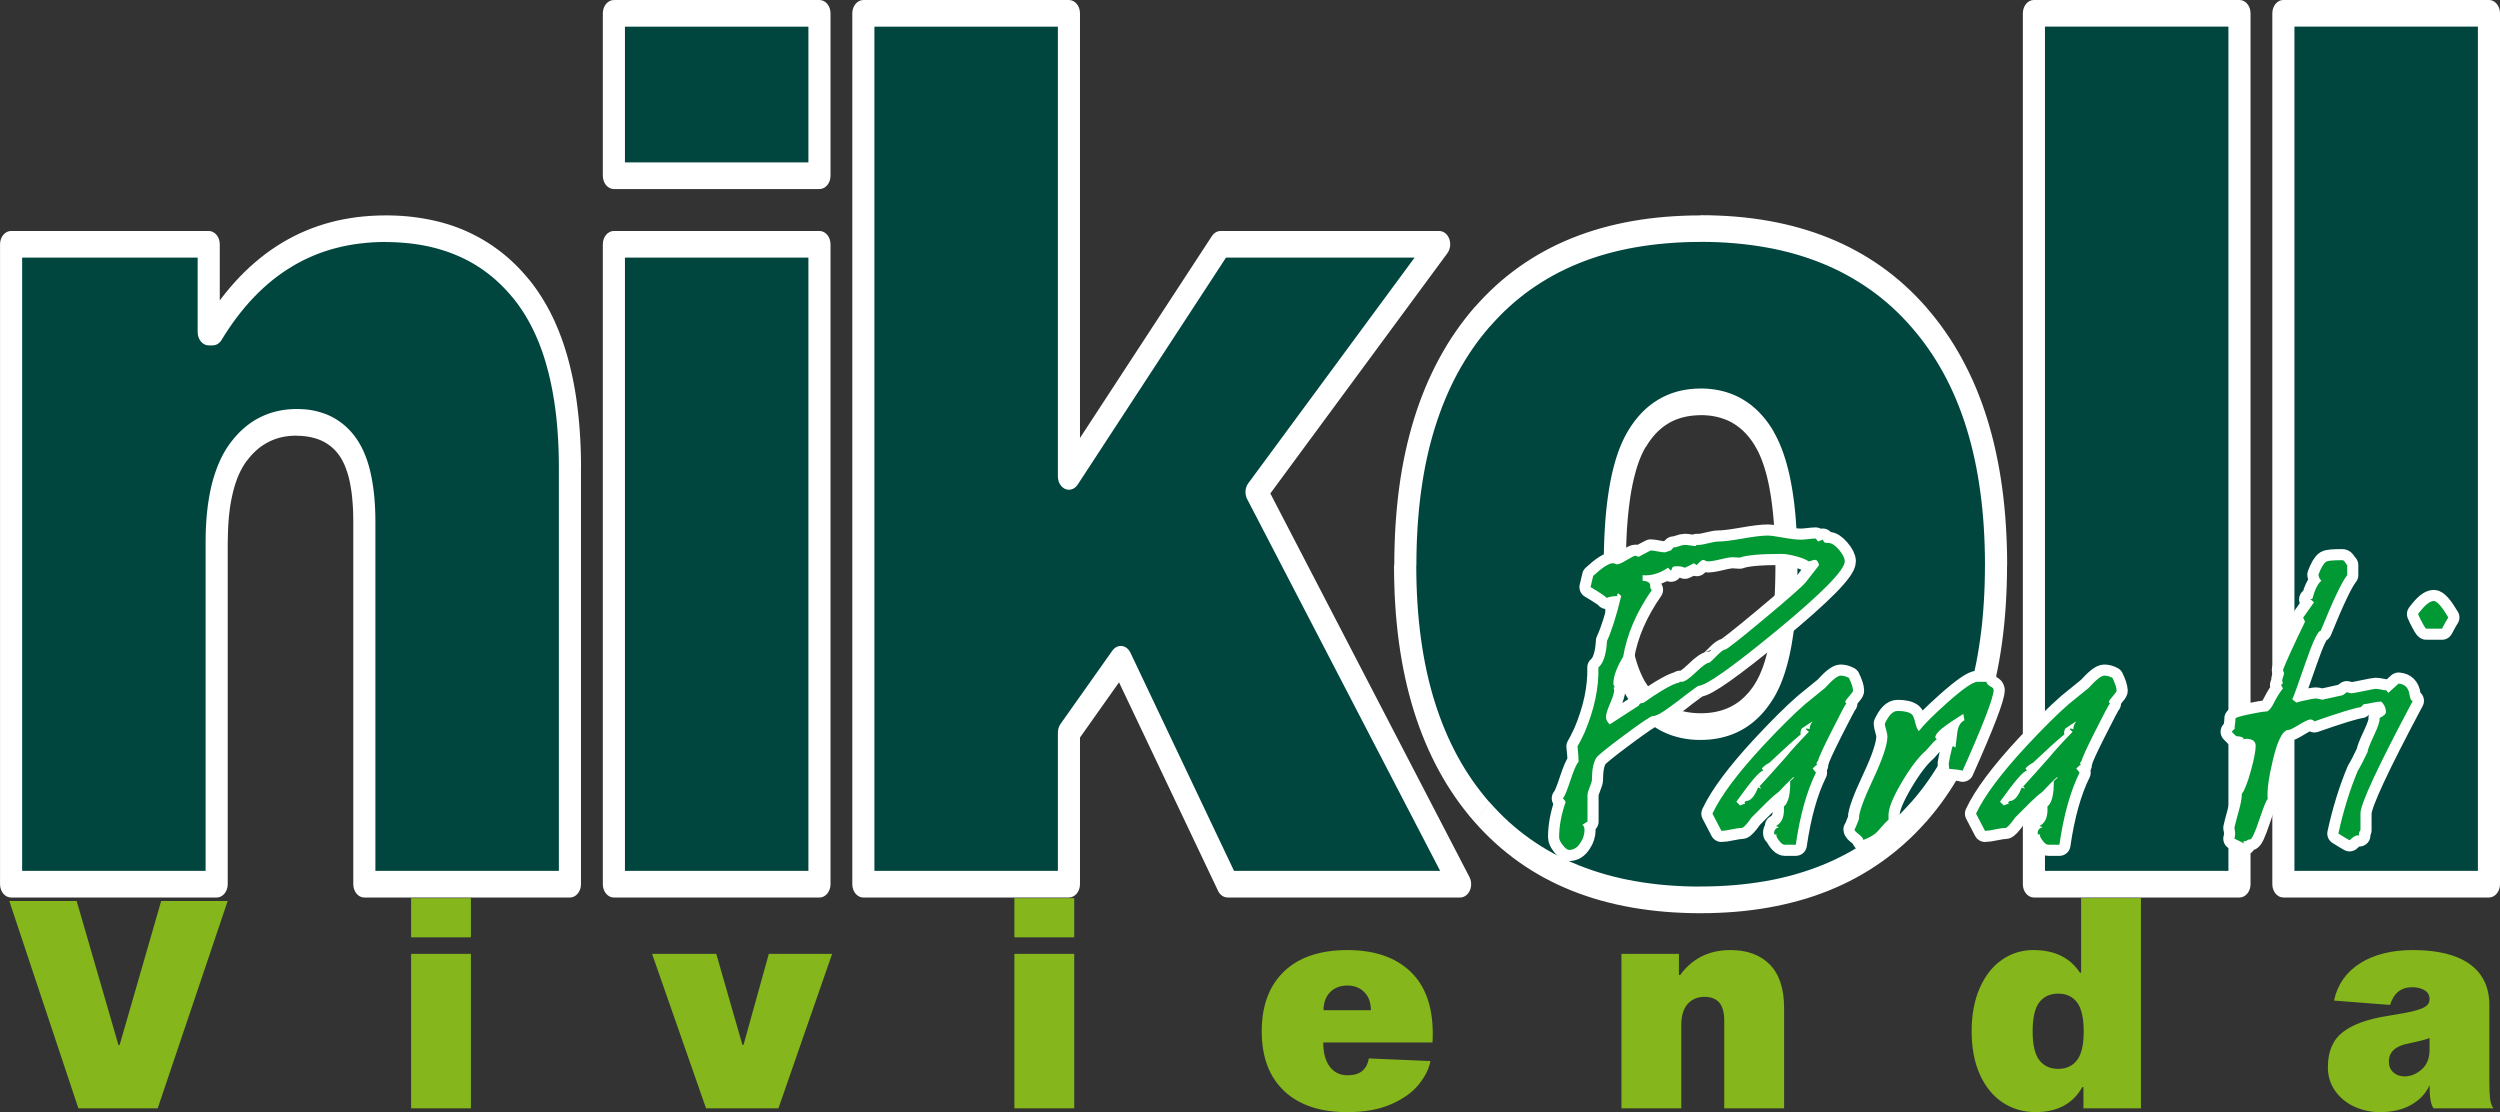
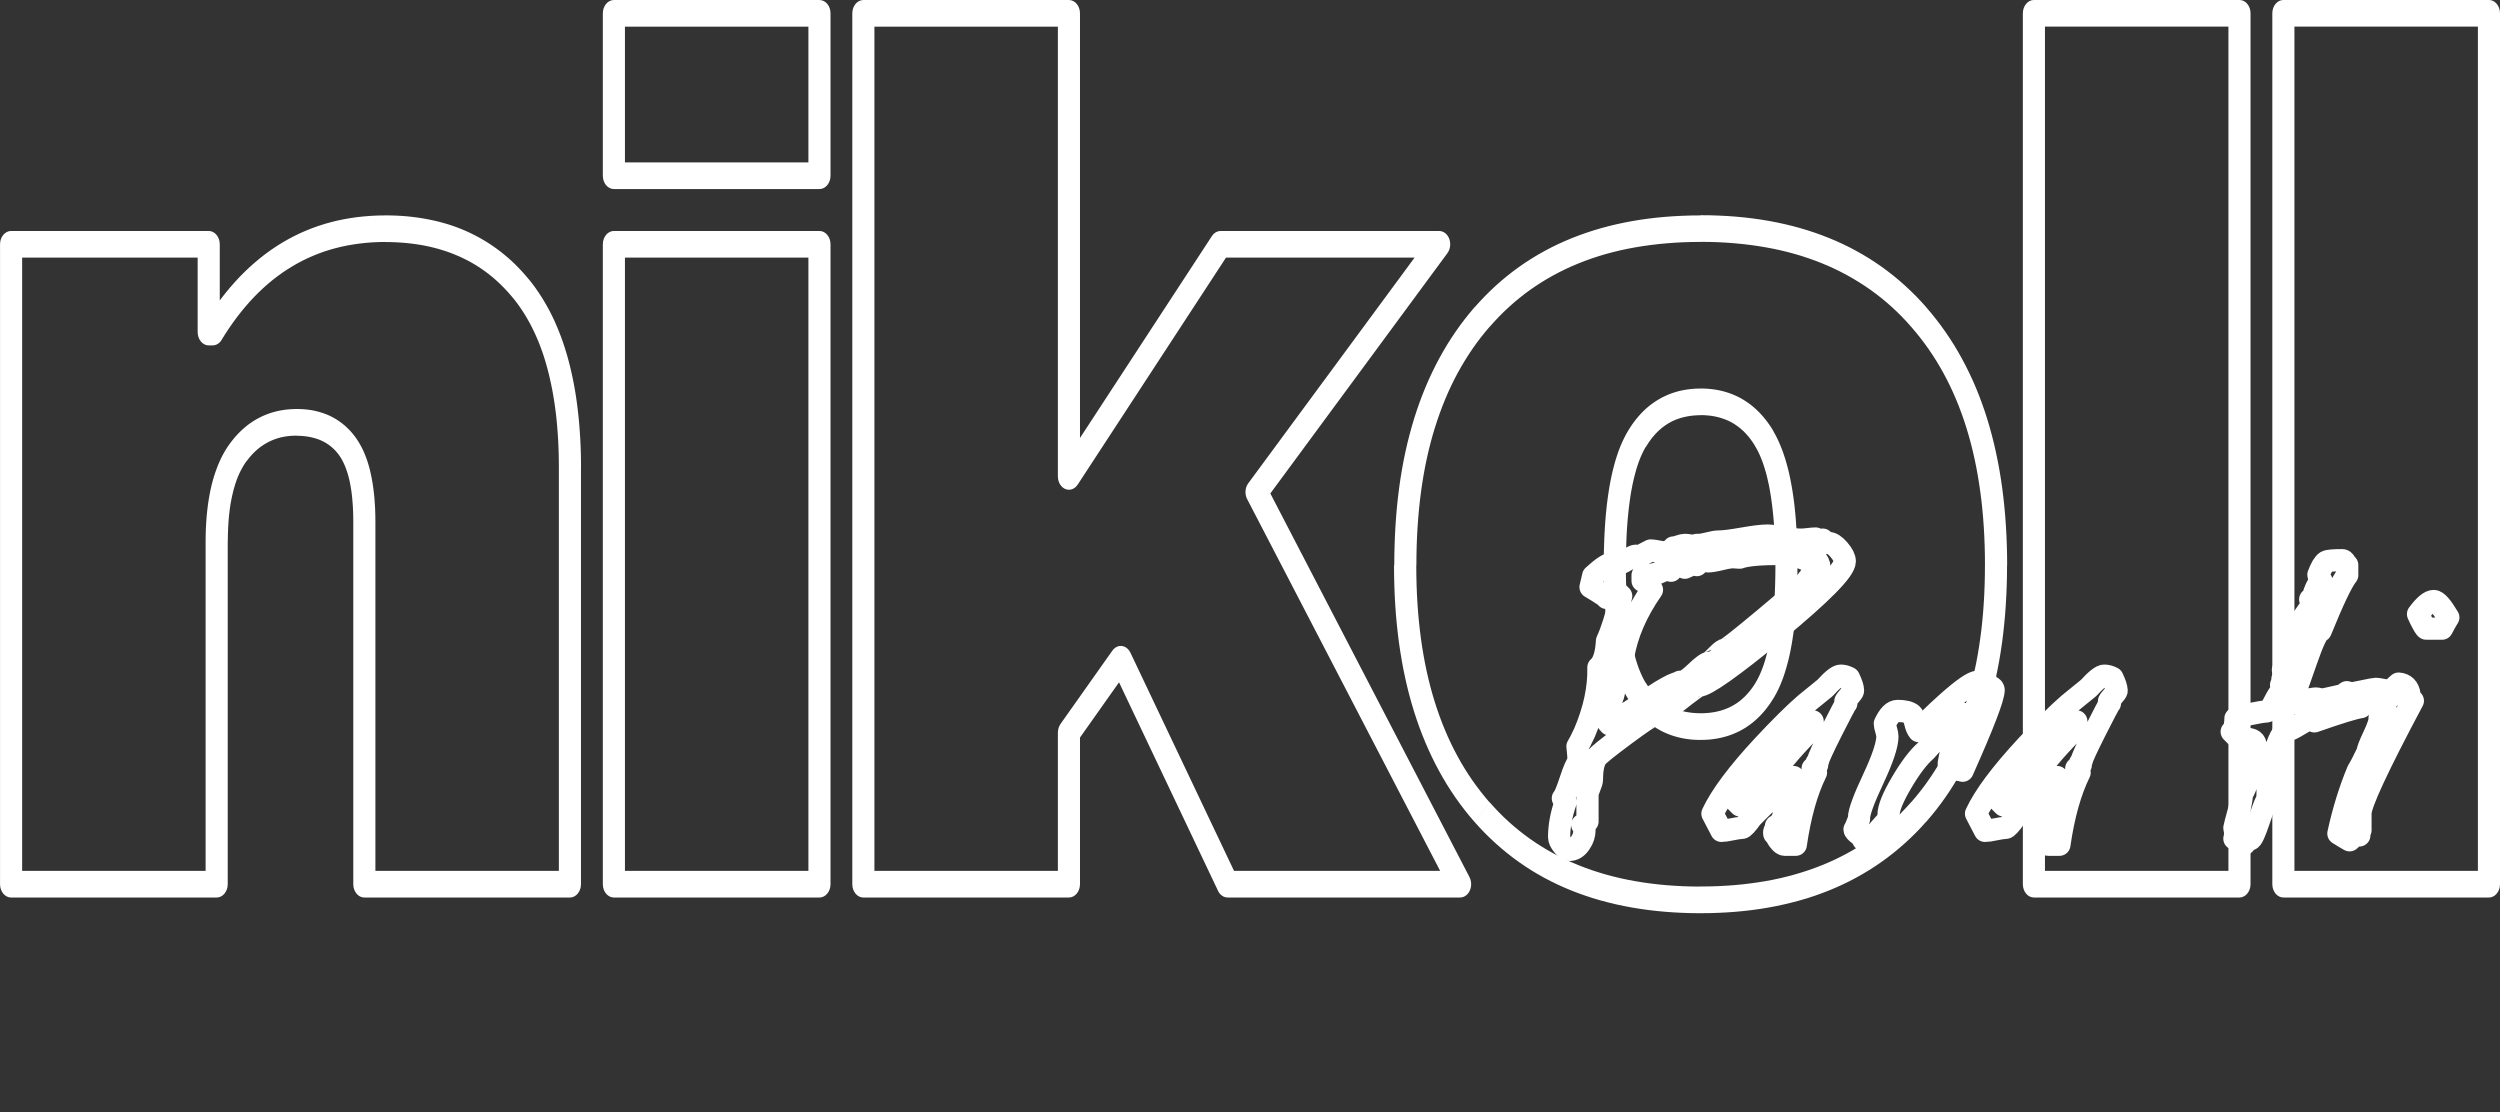
<svg xmlns="http://www.w3.org/2000/svg" xml:space="preserve" width="24.61mm" height="10.948mm" version="1.1" style="shape-rendering:geometricPrecision; text-rendering:geometricPrecision; image-rendering:optimizeQuality; fill-rule:evenodd; clip-rule:evenodd" viewBox="0 0 694.27 308.85">
  <rect x="0" y="0" width="694.27" height="308.85" fill="#333333" stroke="none" />
  <defs>
    <style type="text/css">
   
    .str0 {stroke:white;stroke-width:6.17;stroke-linecap:round;stroke-linejoin:round;stroke-miterlimit:22.926}
    .fil3 {fill:none;fill-rule:nonzero}
    .fil0 {fill:#00463F;fill-rule:nonzero}
    .fil4 {fill:#009933;fill-rule:nonzero}
    .fil2 {fill:#85B61B;fill-rule:nonzero}
    .fil1 {fill:white;fill-rule:nonzero}
   
  </style>
  </defs>
  <g id="Capa_x0020_1">
    <g id="_2330909744640">
      <g>
-         <path class="fil0" d="M59.05 92.22c11.64,-19.15 27.62,-28.73 47.94,-28.73 16.07,0 28.64,5.57 37.69,16.7 9.05,11.14 13.58,27.73 13.58,49.78l0 115.58 -57.09 0 0 -100.55c0,-9.8 -1.62,-16.87 -4.85,-21.21 -3.24,-4.34 -7.9,-6.51 -14,-6.51 -6.65,0 -12.01,2.73 -16.07,8.18 -4.07,5.46 -6.1,13.75 -6.1,24.89l0 95.2 -57.09 0 0 -177.71 54.87 0 0 24.38 1.11 0zm168.5 -24.38l0 177.71 -57.09 0 0 -177.71 57.09 0zm0 -64.14l0 45.1 -57.09 0 0 -45.1 57.09 0zm69.28 241.85l-57.09 0 0 -241.85 57.09 0 0 128.61 42.12 -64.47 60.69 0 -50.71 68.81 56.53 108.9 -64.57 0 -29.66 -62.46 -14.41 20.38 0 42.09zm175.43 -182.05c26.05,0 46.24,8.18 60.55,24.55 14.32,16.37 21.48,39.36 21.48,68.98 0,29.4 -7.16,52.22 -21.48,68.48 -14.32,16.26 -34.5,24.39 -60.55,24.39 -26.23,0 -46.47,-8.13 -60.69,-24.39 -14.23,-16.26 -21.34,-39.08 -21.34,-68.48 0,-29.62 7.11,-52.61 21.34,-68.98 14.23,-16.37 34.46,-24.55 60.69,-24.55zm0 138.3c7.76,0 13.67,-3.34 17.74,-10.02 4.06,-6.68 6.1,-18.26 6.1,-34.74 0,-16.48 -2.03,-28.17 -6.1,-35.07 -4.07,-6.9 -9.98,-10.36 -17.74,-10.36 -7.76,0 -13.67,3.45 -17.74,10.36 -4.07,6.9 -6.1,18.59 -6.1,35.07 0,16.48 2.03,28.06 6.1,34.74 4.07,6.68 9.98,10.02 17.74,10.02zm149.65 -198.09l0 241.85 -57.09 0 0 -241.85 57.09 0zm69.29 0l0 241.85 -57.09 0 0 -241.85 57.09 0z" />
        <path id="_1" class="fil1" d="M107 59.79l0 7.4 0 0 -1.82 0.03 -1.79 0.08 -1.76 0.14 -1.73 0.19 -1.71 0.24 -1.68 0.29 -1.65 0.34 -1.62 0.4 -1.61 0.45 -1.58 0.5 -1.55 0.56 -1.52 0.61 -1.5 0.66 -1.47 0.71 -1.45 0.77 -1.42 0.82 -1.4 0.87 -1.38 0.92 -1.35 0.98 -1.33 1.03 -1.31 1.09 -1.28 1.14 -1.26 1.19 -1.24 1.25 -1.21 1.3 -1.19 1.36 -1.17 1.41 -1.15 1.47 -1.12 1.52 -1.1 1.58 -1.08 1.64 -1.05 1.69 -4.96 -4.37 1.15 -1.84 1.18 -1.79 1.21 -1.73 1.24 -1.68 1.27 -1.62 1.29 -1.56 1.33 -1.51 1.35 -1.45 1.38 -1.39 1.4 -1.33 1.44 -1.27 1.46 -1.22 1.49 -1.16 1.52 -1.1 1.55 -1.04 1.57 -0.98 1.6 -0.92 1.62 -0.86 1.65 -0.8 1.68 -0.74 1.7 -0.68 1.73 -0.62 1.75 -0.56 1.77 -0.5 1.8 -0.44 1.83 -0.38 1.85 -0.32 1.87 -0.27 1.9 -0.2 1.92 -0.15 1.95 -0.09 1.97 -0.03 0 0zm0 0c1.7,0 3.07,1.66 3.07,3.7 0,2.04 -1.38,3.7 -3.07,3.7l0 -7.4zm39.88 17.81l-4.39 5.18 0 0 -0.8 -0.95 -0.82 -0.93 -0.84 -0.89 -0.86 -0.87 -0.87 -0.83 -0.89 -0.8 -0.91 -0.77 -0.93 -0.74 -0.95 -0.71 -0.97 -0.68 -0.99 -0.65 -1 -0.62 -1.03 -0.59 -1.06 -0.56 -1.07 -0.53 -1.09 -0.5 -1.11 -0.47 -1.14 -0.45 -1.15 -0.41 -1.18 -0.38 -1.2 -0.36 -1.22 -0.32 -1.24 -0.3 -1.26 -0.26 -1.29 -0.23 -1.31 -0.2 -1.33 -0.17 -1.35 -0.14 -1.37 -0.11 -1.4 -0.08 -1.42 -0.05 -1.44 -0.02 0 -7.4 1.55 0.02 1.53 0.05 1.51 0.08 1.5 0.12 1.48 0.16 1.45 0.19 1.44 0.22 1.42 0.26 1.4 0.29 1.38 0.32 1.36 0.36 1.35 0.39 1.32 0.43 1.3 0.47 1.28 0.5 1.26 0.54 1.24 0.58 1.22 0.61 1.2 0.64 1.18 0.68 1.16 0.71 1.14 0.75 1.12 0.79 1.1 0.82 1.07 0.85 1.06 0.89 1.04 0.93 1.01 0.96 0.99 1 0.96 1.03 0.95 1.07 0.92 1.1 0 0zm0 0c1.18,1.46 1.17,3.81 -0.05,5.23 -1.21,1.43 -3.16,1.4 -4.34,-0.05l4.39 -5.18zm14.46 52.37l-6.14 0 0 0 -0.01 -1.99 -0.04 -1.96 -0.06 -1.92 -0.09 -1.89 -0.12 -1.86 -0.14 -1.83 -0.16 -1.79 -0.19 -1.75 -0.22 -1.72 -0.24 -1.69 -0.27 -1.65 -0.29 -1.62 -0.32 -1.59 -0.34 -1.56 -0.36 -1.52 -0.39 -1.48 -0.41 -1.46 -0.43 -1.42 -0.46 -1.38 -0.49 -1.36 -0.5 -1.32 -0.54 -1.29 -0.56 -1.26 -0.58 -1.22 -0.6 -1.19 -0.63 -1.16 -0.65 -1.13 -0.67 -1.09 -0.7 -1.07 -0.72 -1.04 -0.75 -1.01 -0.77 -0.98 4.39 -5.18 0.9 1.14 0.87 1.18 0.84 1.21 0.81 1.24 0.79 1.28 0.76 1.31 0.73 1.34 0.7 1.38 0.67 1.41 0.63 1.44 0.61 1.47 0.58 1.5 0.55 1.53 0.52 1.57 0.49 1.6 0.46 1.62 0.43 1.66 0.4 1.69 0.38 1.72 0.35 1.75 0.32 1.78 0.29 1.81 0.26 1.84 0.23 1.86 0.21 1.9 0.18 1.93 0.15 1.96 0.13 1.99 0.1 2.02 0.07 2.05 0.04 2.08 0.01 2.11 0 0zm0 0c0,2.04 -1.38,3.7 -3.07,3.7 -1.7,0 -3.07,-1.66 -3.07,-3.7l6.14 0zm-6.14 115.58l0 -115.58 6.14 0 0 115.58 -3.07 3.7 -3.07 -3.7zm6.14 0c0,2.04 -1.38,3.7 -3.07,3.7 -1.7,0 -3.07,-1.66 -3.07,-3.7l6.14 0zm-60.16 -3.7l57.09 0 0 7.4 -57.09 0 -3.07 -3.7 3.07 -3.7zm0 7.4c-1.7,0 -3.07,-1.66 -3.07,-3.7 0,-2.04 1.38,-3.7 3.07,-3.7l0 7.4zm3.07 -104.25l0 100.55 -6.14 0 0 -100.55 0 0 6.14 0zm-6.14 0c0,-2.04 1.38,-3.7 3.07,-3.7 1.7,0 3.07,1.66 3.07,3.7l-6.14 0zm-4.06 -18.74l4.57 -4.95 0 0 0.37 0.51 0.35 0.53 0.34 0.54 0.33 0.57 0.32 0.58 0.3 0.59 0.29 0.61 0.27 0.62 0.26 0.63 0.25 0.66 0.24 0.67 0.22 0.68 0.21 0.69 0.19 0.7 0.19 0.72 0.17 0.74 0.16 0.74 0.15 0.76 0.14 0.78 0.13 0.78 0.12 0.8 0.11 0.82 0.1 0.83 0.09 0.85 0.08 0.86 0.06 0.87 0.06 0.89 0.05 0.89 0.03 0.92 0.03 0.93 0.01 0.94 0.01 0.96 -6.14 0 -0.01 -0.86 -0.01 -0.85 -0.02 -0.83 -0.03 -0.81 -0.04 -0.8 -0.05 -0.77 -0.06 -0.75 -0.06 -0.74 -0.07 -0.72 -0.08 -0.71 -0.09 -0.68 -0.1 -0.66 -0.11 -0.65 -0.11 -0.63 -0.12 -0.61 -0.13 -0.6 -0.14 -0.57 -0.14 -0.55 -0.16 -0.54 -0.16 -0.52 -0.17 -0.5 -0.17 -0.48 -0.17 -0.46 -0.19 -0.45 -0.19 -0.43 -0.2 -0.41 -0.2 -0.4 -0.2 -0.38 -0.21 -0.36 -0.22 -0.35 -0.22 -0.33 -0.23 -0.32 0 0zm-0 -0c-1.13,-1.52 -1.02,-3.86 0.24,-5.23 1.26,-1.36 3.21,-1.24 4.34,0.28l-4.58 4.94zm-11.71 -5.28l0 -7.4 0 0 0.62 0.01 0.62 0.02 0.61 0.03 0.61 0.05 0.6 0.06 0.6 0.08 0.58 0.09 0.58 0.11 0.58 0.13 0.56 0.14 0.56 0.16 0.55 0.17 0.54 0.18 0.54 0.2 0.53 0.21 0.53 0.24 0.51 0.25 0.5 0.26 0.49 0.28 0.49 0.3 0.48 0.32 0.46 0.32 0.46 0.34 0.45 0.36 0.45 0.38 0.43 0.39 0.42 0.41 0.41 0.42 0.4 0.43 0.39 0.46 0.38 0.47 0.37 0.48 -4.57 4.95 -0.25 -0.32 -0.25 -0.31 -0.25 -0.29 -0.26 -0.29 -0.28 -0.28 -0.28 -0.27 -0.28 -0.25 -0.28 -0.24 -0.3 -0.24 -0.31 -0.23 -0.32 -0.22 -0.32 -0.21 -0.33 -0.2 -0.34 -0.19 -0.35 -0.18 -0.35 -0.17 -0.36 -0.16 -0.37 -0.15 -0.38 -0.14 -0.39 -0.13 -0.4 -0.12 -0.41 -0.11 -0.43 -0.11 -0.42 -0.09 -0.44 -0.08 -0.46 -0.08 -0.45 -0.06 -0.47 -0.05 -0.48 -0.04 -0.49 -0.03 -0.5 -0.02 -0.51 -0.01 0 0zm0 0c-1.7,0 -3.07,-1.66 -3.07,-3.7 0,-2.04 1.38,-3.7 3.07,-3.7l0 7.4zm-13.79 6.96l-4.57 -4.95 0 0 0.44 -0.57 0.45 -0.56 0.45 -0.54 0.47 -0.52 0.48 -0.51 0.49 -0.49 0.5 -0.47 0.51 -0.45 0.51 -0.43 0.52 -0.42 0.54 -0.4 0.55 -0.38 0.55 -0.36 0.56 -0.34 0.57 -0.32 0.58 -0.3 0.59 -0.29 0.6 -0.27 0.6 -0.25 0.61 -0.23 0.61 -0.21 0.62 -0.19 0.63 -0.17 0.64 -0.16 0.64 -0.13 0.65 -0.12 0.65 -0.1 0.66 -0.08 0.67 -0.06 0.68 -0.05 0.68 -0.03 0.69 -0.01 0 7.4 -0.56 0.01 -0.55 0.02 -0.53 0.03 -0.52 0.05 -0.52 0.06 -0.51 0.08 -0.5 0.09 -0.49 0.1 -0.48 0.12 -0.47 0.13 -0.47 0.15 -0.46 0.16 -0.45 0.17 -0.44 0.18 -0.43 0.2 -0.43 0.21 -0.42 0.23 -0.41 0.23 -0.41 0.25 -0.4 0.26 -0.39 0.27 -0.38 0.28 -0.38 0.3 -0.38 0.32 -0.37 0.33 -0.36 0.34 -0.36 0.36 -0.35 0.37 -0.35 0.39 -0.34 0.41 -0.34 0.42 -0.33 0.43 0 0zm0 0c-1.13,1.52 -3.08,1.64 -4.34,0.28 -1.26,-1.37 -1.37,-3.71 -0.23,-5.23l4.57 4.95zm-5.31 22.41l-6.14 0 0 0 0.01 -1.08 0.02 -1.07 0.03 -1.06 0.05 -1.04 0.06 -1.03 0.07 -1.01 0.08 -1 0.1 -0.99 0.11 -0.97 0.12 -0.95 0.14 -0.94 0.15 -0.93 0.16 -0.91 0.17 -0.89 0.19 -0.88 0.2 -0.87 0.22 -0.85 0.23 -0.84 0.25 -0.82 0.26 -0.81 0.28 -0.79 0.28 -0.77 0.3 -0.76 0.32 -0.75 0.33 -0.73 0.34 -0.71 0.37 -0.7 0.38 -0.68 0.39 -0.66 0.41 -0.64 0.43 -0.63 0.44 -0.61 4.57 4.95 -0.31 0.43 -0.3 0.44 -0.29 0.47 -0.29 0.48 -0.27 0.49 -0.27 0.51 -0.26 0.53 -0.25 0.54 -0.24 0.56 -0.23 0.58 -0.22 0.6 -0.21 0.62 -0.2 0.63 -0.19 0.65 -0.19 0.67 -0.17 0.69 -0.16 0.7 -0.16 0.73 -0.15 0.74 -0.14 0.77 -0.13 0.78 -0.11 0.8 -0.1 0.82 -0.1 0.84 -0.08 0.85 -0.07 0.87 -0.06 0.89 -0.05 0.91 -0.04 0.93 -0.03 0.95 -0.02 0.96 -0.01 0.99 0 0zm0 0c0,2.04 -1.38,3.7 -3.07,3.7 -1.7,0 -3.07,-1.66 -3.07,-3.7l6.14 0zm-6.14 95.2l0 -95.2 6.14 0 0 95.2 -3.07 3.7 -3.07 -3.7zm6.14 0c0,2.04 -1.38,3.7 -3.07,3.7 -1.7,0 -3.07,-1.66 -3.07,-3.7l6.14 0zm-60.16 -3.7l57.09 0 0 7.4 -57.09 0 -3.07 -3.7 3.07 -3.7zm0 7.4c-1.7,0 -3.07,-1.66 -3.07,-3.7 0,-2.04 1.38,-3.7 3.07,-3.7l0 7.4zm3.07 -181.41l0 177.71 -6.14 0 0 -177.71 3.07 -3.7 3.07 3.7zm-6.14 0c0,-2.04 1.38,-3.7 3.07,-3.7 1.7,0 3.07,1.66 3.07,3.7l-6.14 0zm57.95 3.7l-54.87 0 0 -7.4 54.87 0 3.07 3.7 -3.07 3.7zm0 -7.4c1.7,0 3.07,1.66 3.07,3.7 0,2.04 -1.38,3.7 -3.07,3.7l0 -7.4zm-3.07 28.08l0 -24.38 6.14 0 0 24.38 -3.07 3.7 -3.07 -3.7zm6.14 0c0,2.04 -1.38,3.7 -3.07,3.7 -1.7,0 -3.07,-1.66 -3.07,-3.7l6.14 0zm-1.96 3.7l-1.11 0 0 -7.4 1.11 0 2.48 5.89 -2.48 1.51zm0 -7.4c1.7,0 3.07,1.66 3.07,3.7 0,2.04 -1.38,3.7 -3.07,3.7l0 -7.4zm165.43 157.03l0 -177.71 6.14 0 0 177.71 -3.07 3.7 -3.07 -3.7zm6.14 0c0,2.04 -1.38,3.7 -3.07,3.7 -1.7,0 -3.07,-1.66 -3.07,-3.7l6.14 0zm-60.16 -3.7l57.09 0 0 7.4 -57.09 0 -3.07 -3.7 3.07 -3.7zm0 7.4c-1.7,0 -3.07,-1.66 -3.07,-3.7 0,-2.04 1.38,-3.7 3.07,-3.7l0 7.4zm3.07 -181.41l0 177.71 -6.14 0 0 -177.71 3.07 -3.7 3.07 3.7zm-6.14 0c0,-2.04 1.38,-3.7 3.07,-3.7 1.7,0 3.07,1.66 3.07,3.7l-6.14 0zm60.16 3.7l-57.09 0 0 -7.4 57.09 0 3.07 3.7 -3.07 3.7zm0 -7.4c1.7,0 3.07,1.66 3.07,3.7 0,2.04 -1.38,3.7 -3.07,3.7l0 -7.4zm-3.07 -15.34l0 -45.1 6.14 0 0 45.1 -3.07 3.7 -3.07 -3.7zm6.14 0c0,2.04 -1.38,3.7 -3.07,3.7 -1.7,0 -3.07,-1.66 -3.07,-3.7l6.14 0zm-60.16 -3.7l57.09 0 0 7.4 -57.09 0 -3.07 -3.7 3.07 -3.7zm0 7.4c-1.7,0 -3.07,-1.66 -3.07,-3.7 0,-2.04 1.38,-3.7 3.07,-3.7l0 7.4zm3.07 -48.8l0 45.1 -6.14 0 0 -45.1 3.07 -3.7 3.07 3.7zm-6.14 0c0,-2.04 1.38,-3.7 3.07,-3.7 1.7,0 3.07,1.66 3.07,3.7l-6.14 0zm60.16 3.7l-57.09 0 0 -7.4 57.09 0 3.07 3.7 -3.07 3.7zm0 -7.4c1.7,0 3.07,1.66 3.07,3.7 0,2.04 -1.38,3.7 -3.07,3.7l0 -7.4zm12.19 241.85l57.09 0 0 7.4 -57.09 0 -3.07 -3.7 3.07 -3.7zm0 7.4c-1.7,0 -3.07,-1.66 -3.07,-3.7 0,-2.04 1.38,-3.7 3.07,-3.7l0 7.4zm3.07 -245.55l0 241.85 -6.14 0 0 -241.85 3.07 -3.7 3.07 3.7zm-6.14 0c0,-2.04 1.38,-3.7 3.07,-3.7 1.7,0 3.07,1.66 3.07,3.7l-6.14 0zm60.16 3.7l-57.09 0 0 -7.4 57.09 0 3.07 3.7 -3.07 3.7zm0 -7.4c1.7,0 3.07,1.66 3.07,3.7 0,2.04 -1.38,3.7 -3.07,3.7l0 -7.4zm-3.07 132.31l0 -128.61 6.14 0 0 128.61 -0.66 2.29 -5.49 -2.29zm6.14 0c0,2.04 -1.38,3.7 -3.07,3.7 -1.7,0 -3.07,-1.66 -3.07,-3.7l6.14 0zm41.47 -62.18l-42.12 64.47 -4.83 -4.58 42.12 -64.47 2.41 -1.41 2.41 5.99zm-4.83 -4.58c1.05,-1.61 2.98,-1.88 4.32,-0.62 1.33,1.26 1.56,3.59 0.51,5.2l-4.83 -4.58zm63.11 5.99l-60.69 0 0 -7.4 60.69 0 2.3 6.16 -2.3 1.24zm0 -7.4c1.7,0 3.07,1.66 3.07,3.7 0,2.04 -1.38,3.7 -3.07,3.7l0 -7.4zm-53.01 70.06l50.71 -68.81 4.59 4.91 -50.71 68.81 -4.9 -0.49 0.31 -4.42zm4.59 4.91c-1.13,1.53 -3.07,1.67 -4.34,0.31 -1.27,-1.36 -1.38,-3.7 -0.26,-5.22l4.59 4.91zm51.63 108.4l-56.53 -108.9 5.21 -3.93 56.53 108.9 -2.6 5.66 -2.6 -1.74zm5.21 -3.93c0.9,1.73 0.46,4.02 -0.97,5.1 -1.44,1.08 -3.33,0.56 -4.23,-1.17l5.21 -3.93zm-67.18 -1.74l64.57 0 0 7.4 -64.57 0 -2.67 -1.86 2.67 -5.54zm0 7.4c-1.7,0 -3.07,-1.66 -3.07,-3.7 0,-2.04 1.38,-3.7 3.07,-3.7l0 7.4zm-26.99 -68l29.66 62.46 -5.33 3.67 -29.66 -62.46 0.33 -4.24 5 0.56zm-5.33 3.67c-0.84,-1.77 -0.33,-4.04 1.14,-5.05 1.47,-1.01 3.35,-0.4 4.19,1.38l-5.33 3.67zm-14.08 16.14l14.41 -20.38 4.68 4.8 -14.41 20.38 -5.41 -2.4 0.73 -2.4zm4.68 4.8c-1.1,1.55 -3.04,1.74 -4.33,0.42 -1.29,-1.32 -1.44,-3.66 -0.35,-5.22l4.68 4.8zm-5.41 39.69l0 -42.09 6.14 0 0 42.09 -3.07 3.7 -3.07 -3.7zm6.14 0c0,2.04 -1.38,3.7 -3.07,3.7 -1.7,0 -3.07,-1.66 -3.07,-3.7l6.14 0zm235.03 -160.19l-4.23 5.37 0 0 -1.29 -1.44 -1.33 -1.4 -1.36 -1.35 -1.39 -1.3 -1.43 -1.26 -1.46 -1.21 -1.5 -1.17 -1.53 -1.12 -1.56 -1.07 -1.6 -1.03 -1.63 -0.99 -1.66 -0.94 -1.7 -0.9 -1.73 -0.85 -1.77 -0.81 -1.81 -0.76 -1.84 -0.72 -1.87 -0.67 -1.91 -0.63 -1.94 -0.58 -1.98 -0.53 -2.02 -0.49 -2.05 -0.44 -2.09 -0.39 -2.12 -0.35 -2.16 -0.3 -2.19 -0.26 -2.23 -0.21 -2.27 -0.17 -2.3 -0.12 -2.34 -0.07 -2.38 -0.02 0 -7.4 2.48 0.02 2.44 0.08 2.41 0.12 2.38 0.17 2.34 0.22 2.31 0.27 2.28 0.32 2.24 0.37 2.21 0.42 2.18 0.47 2.15 0.52 2.11 0.57 2.08 0.62 2.05 0.67 2.01 0.72 1.98 0.77 1.95 0.82 1.91 0.87 1.88 0.92 1.84 0.98 1.81 1.02 1.78 1.08 1.74 1.12 1.71 1.18 1.67 1.23 1.64 1.28 1.61 1.33 1.56 1.38 1.53 1.43 1.5 1.48 1.46 1.53 1.42 1.58 0 0zm0 0c1.23,1.4 1.28,3.75 0.11,5.23 -1.17,1.48 -3.11,1.54 -4.34,0.14l4.23 -5.37zm22.43 71.67l-6.14 0 0 0 -0.02 -2.69 -0.06 -2.65 -0.1 -2.61 -0.14 -2.56 -0.18 -2.52 -0.22 -2.49 -0.26 -2.45 -0.31 -2.4 -0.34 -2.36 -0.38 -2.32 -0.42 -2.28 -0.46 -2.24 -0.5 -2.2 -0.54 -2.16 -0.58 -2.12 -0.62 -2.09 -0.66 -2.04 -0.7 -2 -0.74 -1.97 -0.78 -1.93 -0.82 -1.89 -0.86 -1.85 -0.9 -1.81 -0.94 -1.78 -0.98 -1.73 -1.02 -1.7 -1.06 -1.66 -1.1 -1.63 -1.14 -1.59 -1.18 -1.55 -1.22 -1.51 -1.26 -1.48 4.23 -5.37 1.38 1.63 1.34 1.67 1.3 1.71 1.25 1.75 1.21 1.79 1.17 1.83 1.12 1.88 1.08 1.92 1.03 1.95 0.99 1.99 0.95 2.03 0.9 2.07 0.85 2.11 0.81 2.15 0.77 2.19 0.72 2.23 0.67 2.26 0.63 2.3 0.59 2.34 0.54 2.38 0.5 2.42 0.46 2.46 0.41 2.49 0.37 2.53 0.32 2.57 0.28 2.6 0.24 2.64 0.19 2.68 0.15 2.72 0.11 2.75 0.07 2.79 0.02 2.82 0 0zm0 0c0,2.04 -1.38,3.7 -3.07,3.7 -1.7,0 -3.07,-1.66 -3.07,-3.7l6.14 0zm-22.44 71.17l-4.21 -5.39 0 0 1.26 -1.47 1.22 -1.51 1.18 -1.54 1.13 -1.58 1.1 -1.62 1.06 -1.65 1.02 -1.69 0.98 -1.72 0.94 -1.76 0.9 -1.8 0.86 -1.83 0.82 -1.88 0.78 -1.91 0.74 -1.96 0.7 -1.99 0.66 -2.03 0.62 -2.07 0.59 -2.11 0.54 -2.15 0.5 -2.19 0.47 -2.22 0.42 -2.27 0.38 -2.3 0.34 -2.35 0.31 -2.38 0.26 -2.42 0.22 -2.47 0.18 -2.51 0.14 -2.54 0.1 -2.59 0.06 -2.63 0.02 -2.67 6.14 0 -0.02 2.81 -0.07 2.77 -0.11 2.73 -0.15 2.7 -0.19 2.66 -0.24 2.62 -0.28 2.59 -0.32 2.55 -0.37 2.51 -0.41 2.47 -0.46 2.44 -0.5 2.4 -0.54 2.36 -0.59 2.33 -0.63 2.29 -0.68 2.25 -0.72 2.22 -0.77 2.18 -0.81 2.14 -0.85 2.1 -0.9 2.06 -0.95 2.02 -0.99 1.98 -1.03 1.94 -1.08 1.9 -1.13 1.86 -1.16 1.82 -1.21 1.78 -1.25 1.74 -1.3 1.7 -1.34 1.66 -1.38 1.62 0 0zm0 0c-1.23,1.4 -3.18,1.33 -4.34,-0.16 -1.16,-1.49 -1.1,-3.83 0.13,-5.23l4.21 5.39zm-62.66 25.39l0 -7.4 0 0 2.38 -0.02 2.34 -0.07 2.3 -0.12 2.27 -0.16 2.23 -0.21 2.19 -0.26 2.16 -0.3 2.12 -0.34 2.09 -0.39 2.05 -0.44 2.02 -0.49 1.98 -0.53 1.94 -0.58 1.91 -0.62 1.88 -0.67 1.84 -0.71 1.81 -0.76 1.77 -0.8 1.73 -0.85 1.7 -0.89 1.66 -0.94 1.63 -0.98 1.59 -1.02 1.56 -1.07 1.53 -1.11 1.5 -1.16 1.46 -1.2 1.42 -1.25 1.39 -1.29 1.36 -1.34 1.33 -1.39 1.29 -1.43 4.21 5.39 -1.42 1.57 -1.46 1.52 -1.5 1.47 -1.53 1.42 -1.57 1.37 -1.6 1.32 -1.64 1.27 -1.67 1.22 -1.71 1.17 -1.74 1.12 -1.78 1.07 -1.81 1.02 -1.84 0.97 -1.88 0.92 -1.92 0.87 -1.95 0.82 -1.98 0.76 -2.01 0.72 -2.05 0.67 -2.08 0.61 -2.11 0.56 -2.15 0.52 -2.18 0.47 -2.21 0.42 -2.24 0.37 -2.28 0.32 -2.31 0.27 -2.35 0.22 -2.38 0.17 -2.41 0.12 -2.44 0.08 -2.48 0.02 0 0zm0 0c-1.7,0 -3.07,-1.66 -3.07,-3.7 0,-2.04 1.38,-3.7 3.07,-3.7l0 7.4zm-62.81 -25.4l4.23 -5.37 0 0 1.29 1.43 1.32 1.39 1.35 1.34 1.39 1.29 1.42 1.25 1.45 1.2 1.49 1.16 1.52 1.11 1.56 1.07 1.59 1.02 1.63 0.98 1.66 0.93 1.7 0.89 1.73 0.85 1.77 0.8 1.81 0.76 1.84 0.71 1.88 0.67 1.92 0.62 1.95 0.58 1.99 0.53 2.03 0.49 2.06 0.44 2.1 0.39 2.14 0.35 2.17 0.3 2.21 0.26 2.25 0.21 2.28 0.16 2.32 0.12 2.36 0.07 2.39 0.02 0 7.4 -2.49 -0.02 -2.46 -0.08 -2.42 -0.12 -2.39 -0.17 -2.36 -0.22 -2.32 -0.27 -2.29 -0.32 -2.25 -0.36 -2.22 -0.42 -2.19 -0.46 -2.16 -0.52 -2.12 -0.56 -2.09 -0.61 -2.05 -0.67 -2.02 -0.71 -1.99 -0.76 -1.95 -0.82 -1.92 -0.86 -1.88 -0.92 -1.85 -0.96 -1.81 -1.02 -1.78 -1.07 -1.74 -1.12 -1.7 -1.17 -1.67 -1.22 -1.63 -1.27 -1.6 -1.32 -1.56 -1.37 -1.53 -1.42 -1.49 -1.47 -1.45 -1.52 -1.42 -1.57 0 0zm0 0c-1.23,-1.4 -1.28,-3.75 -0.12,-5.23 1.17,-1.48 3.11,-1.54 4.34,-0.14l-4.23 5.37zm-22.3 -71.16l6.14 0 0 0 0.02 2.67 0.06 2.63 0.1 2.59 0.14 2.54 0.18 2.51 0.22 2.47 0.26 2.42 0.3 2.39 0.34 2.34 0.38 2.3 0.42 2.27 0.46 2.23 0.5 2.18 0.54 2.15 0.58 2.11 0.62 2.07 0.66 2.03 0.7 1.99 0.73 1.95 0.78 1.91 0.81 1.88 0.85 1.83 0.89 1.8 0.93 1.76 0.97 1.73 1.01 1.69 1.05 1.65 1.09 1.62 1.13 1.57 1.17 1.54 1.21 1.51 1.25 1.47 -4.23 5.37 -1.38 -1.62 -1.33 -1.66 -1.29 -1.7 -1.25 -1.74 -1.2 -1.78 -1.16 -1.82 -1.11 -1.86 -1.07 -1.9 -1.03 -1.94 -0.98 -1.98 -0.94 -2.02 -0.89 -2.06 -0.85 -2.09 -0.81 -2.14 -0.76 -2.17 -0.72 -2.21 -0.67 -2.25 -0.63 -2.29 -0.59 -2.33 -0.54 -2.36 -0.5 -2.4 -0.45 -2.44 -0.41 -2.47 -0.37 -2.51 -0.32 -2.54 -0.28 -2.59 -0.24 -2.62 -0.19 -2.66 -0.15 -2.7 -0.1 -2.73 -0.07 -2.76 -0.02 -2.81 0 0zm0 0c0,-2.04 1.38,-3.7 3.07,-3.7 1.7,0 3.07,1.66 3.07,3.7l-6.14 0zm22.29 -71.66l4.24 5.35 0 0 -1.25 1.48 -1.21 1.51 -1.17 1.55 -1.13 1.59 -1.09 1.63 -1.05 1.66 -1.01 1.7 -0.98 1.74 -0.93 1.77 -0.89 1.81 -0.85 1.85 -0.81 1.89 -0.78 1.93 -0.73 1.97 -0.7 2 -0.66 2.05 -0.62 2.08 -0.58 2.12 -0.54 2.16 -0.5 2.2 -0.46 2.24 -0.42 2.29 -0.38 2.32 -0.34 2.36 -0.3 2.4 -0.26 2.45 -0.22 2.49 -0.18 2.53 -0.14 2.56 -0.1 2.61 -0.06 2.65 -0.02 2.69 -6.14 0 0.02 -2.82 0.07 -2.79 0.1 -2.75 0.15 -2.72 0.19 -2.67 0.23 -2.64 0.28 -2.6 0.32 -2.57 0.36 -2.53 0.41 -2.49 0.45 -2.45 0.5 -2.42 0.54 -2.38 0.59 -2.34 0.63 -2.3 0.67 -2.27 0.72 -2.23 0.76 -2.19 0.81 -2.15 0.85 -2.11 0.89 -2.07 0.94 -2.03 0.98 -1.99 1.03 -1.96 1.07 -1.91 1.11 -1.88 1.16 -1.83 1.2 -1.79 1.24 -1.75 1.29 -1.71 1.33 -1.67 1.37 -1.63 0 0zm0 0c1.23,-1.41 3.17,-1.36 4.34,0.12 1.17,1.48 1.13,3.82 -0.1,5.23l-4.24 -5.35zm62.81 -25.58l0 7.4 0 0 -2.39 0.02 -2.36 0.07 -2.32 0.12 -2.28 0.17 -2.25 0.21 -2.21 0.26 -2.17 0.3 -2.13 0.35 -2.1 0.39 -2.06 0.44 -2.03 0.49 -1.99 0.53 -1.95 0.58 -1.92 0.63 -1.88 0.67 -1.84 0.72 -1.81 0.76 -1.77 0.81 -1.73 0.85 -1.7 0.9 -1.66 0.94 -1.63 0.99 -1.59 1.03 -1.56 1.07 -1.52 1.12 -1.49 1.17 -1.45 1.21 -1.42 1.26 -1.39 1.3 -1.35 1.35 -1.32 1.4 -1.29 1.44 -4.24 -5.35 1.42 -1.58 1.45 -1.53 1.49 -1.48 1.53 -1.44 1.56 -1.38 1.6 -1.33 1.64 -1.28 1.67 -1.23 1.71 -1.18 1.74 -1.12 1.78 -1.08 1.81 -1.02 1.85 -0.98 1.88 -0.92 1.92 -0.87 1.95 -0.82 1.99 -0.77 2.02 -0.72 2.05 -0.67 2.09 -0.62 2.12 -0.57 2.16 -0.52 2.19 -0.47 2.22 -0.42 2.26 -0.37 2.29 -0.32 2.32 -0.27 2.36 -0.22 2.39 -0.17 2.42 -0.12 2.46 -0.08 2.49 -0.02 0 0zm0 0c1.7,0 3.07,1.66 3.07,3.7 0,2.04 -1.38,3.7 -3.07,3.7l0 -7.4zm15.26 129.79l4.96 4.37 -0 0 -0.44 0.7 -0.45 0.68 -0.47 0.66 -0.48 0.64 -0.5 0.63 -0.51 0.6 -0.52 0.58 -0.54 0.55 -0.55 0.54 -0.56 0.51 -0.57 0.49 -0.6 0.47 -0.6 0.44 -0.61 0.42 -0.63 0.4 -0.63 0.37 -0.64 0.35 -0.67 0.33 -0.67 0.3 -0.67 0.28 -0.69 0.26 -0.7 0.23 -0.71 0.21 -0.72 0.19 -0.73 0.17 -0.74 0.14 -0.74 0.12 -0.75 0.1 -0.77 0.08 -0.77 0.05 -0.78 0.03 -0.79 0.01 0 -7.4 0.65 -0.01 0.64 -0.03 0.63 -0.04 0.61 -0.06 0.61 -0.08 0.59 -0.09 0.58 -0.11 0.56 -0.13 0.55 -0.14 0.54 -0.16 0.53 -0.18 0.51 -0.19 0.51 -0.21 0.5 -0.22 0.47 -0.24 0.48 -0.26 0.47 -0.27 0.44 -0.28 0.44 -0.3 0.44 -0.32 0.41 -0.33 0.41 -0.36 0.41 -0.37 0.39 -0.38 0.39 -0.41 0.38 -0.42 0.38 -0.44 0.36 -0.45 0.36 -0.48 0.35 -0.5 0.34 -0.51 0.33 -0.53 -0 0zm0 -0c1,-1.65 2.93,-2 4.29,-0.8 1.37,1.21 1.66,3.53 0.66,5.17l-4.95 -4.38zm5.5 -32.55l6.14 0 0 0 -0.01 1.57 -0.02 1.54 -0.03 1.51 -0.05 1.48 -0.05 1.46 -0.07 1.42 -0.08 1.41 -0.09 1.38 -0.1 1.35 -0.12 1.33 -0.13 1.29 -0.14 1.27 -0.16 1.24 -0.17 1.21 -0.18 1.19 -0.19 1.16 -0.21 1.14 -0.22 1.12 -0.23 1.08 -0.25 1.06 -0.27 1.04 -0.28 1.01 -0.29 0.98 -0.3 0.95 -0.32 0.94 -0.34 0.91 -0.35 0.88 -0.37 0.85 -0.39 0.82 -0.4 0.81 -0.43 0.78 -0.43 0.74 -4.96 -4.37 0.32 -0.54 0.3 -0.56 0.3 -0.59 0.29 -0.63 0.28 -0.66 0.28 -0.69 0.27 -0.71 0.26 -0.75 0.25 -0.78 0.24 -0.82 0.23 -0.85 0.23 -0.87 0.21 -0.91 0.21 -0.94 0.19 -0.97 0.18 -1.01 0.18 -1.04 0.16 -1.06 0.16 -1.1 0.14 -1.13 0.13 -1.16 0.12 -1.2 0.11 -1.22 0.1 -1.26 0.09 -1.28 0.07 -1.31 0.06 -1.35 0.05 -1.38 0.04 -1.41 0.03 -1.43 0.02 -1.46 0.01 -1.5 0 0zm0 0c0,-2.04 1.38,-3.7 3.07,-3.7 1.7,0 3.07,1.66 3.07,3.7l-6.14 0zm-5.53 -32.93l5.01 -4.28 0 0 0.43 0.76 0.42 0.8 0.4 0.82 0.38 0.84 0.37 0.87 0.35 0.89 0.34 0.93 0.32 0.95 0.31 0.97 0.29 0.99 0.28 1.02 0.27 1.05 0.25 1.07 0.23 1.09 0.22 1.13 0.21 1.14 0.2 1.17 0.18 1.2 0.17 1.22 0.16 1.25 0.14 1.28 0.13 1.3 0.12 1.33 0.1 1.35 0.09 1.38 0.08 1.41 0.07 1.43 0.05 1.46 0.05 1.48 0.03 1.52 0.02 1.54 0.01 1.57 -6.14 0 -0.01 -1.5 -0.02 -1.46 -0.03 -1.43 -0.04 -1.41 -0.05 -1.38 -0.06 -1.35 -0.07 -1.32 -0.09 -1.29 -0.1 -1.26 -0.11 -1.23 -0.12 -1.2 -0.13 -1.17 -0.14 -1.14 -0.15 -1.11 -0.16 -1.07 -0.17 -1.05 -0.18 -1.02 -0.19 -0.98 -0.21 -0.95 -0.21 -0.93 -0.22 -0.89 -0.24 -0.87 -0.25 -0.84 -0.25 -0.8 -0.26 -0.77 -0.27 -0.73 -0.28 -0.71 -0.29 -0.68 -0.29 -0.65 -0.3 -0.61 -0.31 -0.58 -0.32 -0.56 0 0zm0 0c-0.98,-1.66 -0.65,-3.98 0.73,-5.16 1.38,-1.18 3.3,-0.79 4.28,0.88l-5.01 4.28zm-15.23 -8.8l0 -7.4 0 0 0.79 0.01 0.78 0.03 0.78 0.06 0.77 0.08 0.76 0.1 0.75 0.12 0.74 0.15 0.73 0.17 0.73 0.2 0.71 0.22 0.7 0.24 0.7 0.27 0.68 0.29 0.67 0.31 0.66 0.34 0.64 0.36 0.64 0.39 0.63 0.41 0.61 0.43 0.61 0.46 0.59 0.49 0.58 0.5 0.56 0.53 0.55 0.55 0.54 0.58 0.52 0.59 0.51 0.62 0.5 0.64 0.48 0.66 0.47 0.68 0.45 0.7 0.44 0.73 -5.01 4.28 -0.33 -0.55 -0.34 -0.53 -0.35 -0.52 -0.36 -0.49 -0.36 -0.47 -0.38 -0.45 -0.38 -0.44 -0.39 -0.42 -0.39 -0.4 -0.41 -0.38 -0.41 -0.36 -0.42 -0.34 -0.43 -0.33 -0.44 -0.31 -0.45 -0.3 -0.46 -0.28 -0.47 -0.27 -0.48 -0.25 -0.5 -0.23 -0.5 -0.21 -0.51 -0.19 -0.53 -0.18 -0.54 -0.17 -0.54 -0.15 -0.56 -0.13 -0.58 -0.12 -0.58 -0.1 -0.6 -0.08 -0.61 -0.06 -0.62 -0.05 -0.64 -0.03 -0.65 -0.01 0 0zm0 0c-1.7,0 -3.07,-1.66 -3.07,-3.7 0,-2.04 1.38,-3.7 3.07,-3.7l0 7.4zm-15.23 8.8l-5.01 -4.28 0 0 0.44 -0.73 0.45 -0.7 0.47 -0.68 0.48 -0.66 0.5 -0.64 0.51 -0.62 0.52 -0.59 0.54 -0.58 0.55 -0.55 0.56 -0.53 0.58 -0.5 0.59 -0.48 0.61 -0.46 0.61 -0.43 0.63 -0.41 0.64 -0.39 0.64 -0.36 0.66 -0.34 0.67 -0.31 0.69 -0.3 0.7 -0.27 0.7 -0.24 0.71 -0.22 0.73 -0.2 0.73 -0.17 0.74 -0.15 0.75 -0.12 0.75 -0.1 0.77 -0.08 0.78 -0.06 0.78 -0.03 0.79 -0.01 0 7.4 -0.65 0.01 -0.64 0.03 -0.62 0.05 -0.61 0.06 -0.6 0.08 -0.59 0.1 -0.58 0.12 -0.56 0.13 -0.54 0.14 -0.54 0.17 -0.53 0.18 -0.51 0.2 -0.5 0.21 -0.49 0.23 -0.48 0.25 -0.47 0.27 -0.46 0.28 -0.45 0.3 -0.44 0.31 -0.43 0.33 -0.42 0.35 -0.41 0.36 -0.41 0.38 -0.39 0.4 -0.39 0.42 -0.38 0.44 -0.38 0.45 -0.36 0.47 -0.36 0.49 -0.35 0.52 -0.34 0.53 -0.33 0.55 0 0zm0 0c-0.98,1.66 -2.9,2.06 -4.28,0.88 -1.38,-1.18 -1.71,-3.5 -0.73,-5.16l5.01 4.28zm-5.53 32.93l-6.14 0 0 0 0.01 -1.57 0.02 -1.54 0.03 -1.52 0.05 -1.48 0.05 -1.46 0.07 -1.43 0.08 -1.41 0.09 -1.38 0.1 -1.35 0.12 -1.32 0.13 -1.31 0.14 -1.28 0.16 -1.25 0.17 -1.22 0.18 -1.2 0.19 -1.18 0.21 -1.15 0.22 -1.12 0.23 -1.09 0.25 -1.07 0.27 -1.05 0.27 -1.02 0.29 -1 0.31 -0.98 0.32 -0.94 0.33 -0.92 0.36 -0.9 0.37 -0.87 0.39 -0.84 0.4 -0.81 0.42 -0.8 0.43 -0.76 5.01 4.28 -0.32 0.56 -0.31 0.58 -0.3 0.62 -0.3 0.65 -0.28 0.67 -0.28 0.7 -0.27 0.74 -0.26 0.77 -0.25 0.8 -0.24 0.83 -0.23 0.87 -0.23 0.89 -0.21 0.93 -0.21 0.95 -0.19 0.99 -0.19 1.01 -0.17 1.05 -0.16 1.08 -0.15 1.11 -0.14 1.14 -0.13 1.17 -0.12 1.2 -0.11 1.23 -0.1 1.26 -0.09 1.29 -0.07 1.32 -0.06 1.35 -0.05 1.38 -0.04 1.41 -0.03 1.43 -0.02 1.46 -0.01 1.5 0 0zm0 0c0,2.04 -1.38,3.7 -3.07,3.7 -1.7,0 -3.07,-1.66 -3.07,-3.7l6.14 0zm5.5 32.55l-4.95 4.38 0 0 -0.44 -0.75 -0.43 -0.78 -0.4 -0.8 -0.39 -0.82 -0.37 -0.86 -0.36 -0.89 -0.34 -0.91 -0.32 -0.93 -0.31 -0.96 -0.3 -0.99 -0.28 -1.01 -0.26 -1.03 -0.25 -1.06 -0.23 -1.08 -0.22 -1.11 -0.21 -1.14 -0.19 -1.17 -0.18 -1.19 -0.17 -1.21 -0.16 -1.24 -0.14 -1.28 -0.13 -1.3 -0.12 -1.32 -0.1 -1.35 -0.09 -1.38 -0.08 -1.41 -0.07 -1.42 -0.05 -1.46 -0.05 -1.48 -0.03 -1.51 -0.02 -1.54 -0.01 -1.57 6.14 0 0.01 1.5 0.02 1.46 0.03 1.43 0.04 1.41 0.05 1.38 0.06 1.35 0.07 1.31 0.09 1.28 0.1 1.26 0.11 1.22 0.12 1.19 0.13 1.16 0.14 1.13 0.16 1.1 0.16 1.07 0.17 1.04 0.18 1 0.19 0.98 0.21 0.94 0.21 0.91 0.23 0.88 0.23 0.85 0.24 0.81 0.25 0.78 0.26 0.76 0.27 0.72 0.28 0.68 0.28 0.65 0.29 0.63 0.3 0.6 0.3 0.56 0.31 0.53 0 0zm0 0c1,1.65 0.71,3.97 -0.66,5.17 -1.37,1.21 -3.29,0.85 -4.29,-0.8l4.95 -4.38zm15.26 8.51l0 7.4 0 0 -0.79 -0.01 -0.78 -0.03 -0.77 -0.05 -0.77 -0.08 -0.75 -0.1 -0.75 -0.12 -0.74 -0.14 -0.73 -0.17 -0.72 -0.19 -0.71 -0.21 -0.7 -0.23 -0.69 -0.26 -0.68 -0.28 -0.67 -0.3 -0.66 -0.33 -0.64 -0.35 -0.63 -0.37 -0.63 -0.4 -0.61 -0.42 -0.6 -0.44 -0.59 -0.47 -0.57 -0.49 -0.56 -0.51 -0.55 -0.54 -0.54 -0.55 -0.52 -0.58 -0.51 -0.6 -0.5 -0.63 -0.48 -0.64 -0.47 -0.66 -0.45 -0.68 -0.44 -0.7 4.95 -4.38 0.33 0.53 0.34 0.51 0.35 0.5 0.36 0.48 0.36 0.45 0.38 0.44 0.38 0.42 0.39 0.41 0.39 0.38 0.41 0.37 0.41 0.36 0.42 0.33 0.43 0.32 0.44 0.3 0.45 0.28 0.47 0.27 0.48 0.26 0.48 0.24 0.49 0.22 0.51 0.21 0.52 0.19 0.53 0.18 0.54 0.16 0.55 0.14 0.56 0.13 0.58 0.11 0.59 0.09 0.6 0.08 0.61 0.06 0.63 0.04 0.64 0.03 0.65 0.01 0 0zm0 0c1.7,0 3.07,1.66 3.07,3.7 0,2.04 -1.38,3.7 -3.07,3.7l0 -7.4zm146.58 47.46l0 -241.85 6.14 0 0 241.85 -3.07 3.7 -3.07 -3.7zm6.14 0c0,2.04 -1.38,3.7 -3.07,3.7 -1.7,0 -3.07,-1.66 -3.07,-3.7l6.14 0zm-60.16 -3.7l57.09 0 0 7.4 -57.09 0 -3.07 -3.7 3.07 -3.7zm0 7.4c-1.7,0 -3.07,-1.66 -3.07,-3.7 0,-2.04 1.38,-3.7 3.07,-3.7l0 7.4zm3.07 -245.55l0 241.85 -6.14 0 0 -241.85 3.07 -3.7 3.07 3.7zm-6.14 0c0,-2.04 1.38,-3.7 3.07,-3.7 1.7,0 3.07,1.66 3.07,3.7l-6.14 0zm60.16 3.7l-57.09 0 0 -7.4 57.09 0 3.07 3.7 -3.07 3.7zm0 -7.4c1.7,0 3.07,1.66 3.07,3.7 0,2.04 -1.38,3.7 -3.07,3.7l0 -7.4zm66.21 245.55l0 -241.85 6.14 0 0 241.85 -3.07 3.7 -3.07 -3.7zm6.14 0c0,2.04 -1.38,3.7 -3.07,3.7 -1.7,0 -3.07,-1.66 -3.07,-3.7l6.14 0zm-60.16 -3.7l57.09 0 0 7.4 -57.09 0 -3.07 -3.7 3.07 -3.7zm0 7.4c-1.7,0 -3.07,-1.66 -3.07,-3.7 0,-2.04 1.38,-3.7 3.07,-3.7l0 7.4zm3.07 -245.55l0 241.85 -6.14 0 0 -241.85 3.07 -3.7 3.07 3.7zm-6.14 0c0,-2.04 1.38,-3.7 3.07,-3.7 1.7,0 3.07,1.66 3.07,3.7l-6.14 0zm60.16 3.7l-57.09 0 0 -7.4 57.09 0 3.07 3.7 -3.07 3.7zm0 -7.4c1.7,0 3.07,1.66 3.07,3.7 0,2.04 -1.38,3.7 -3.07,3.7l0 -7.4z" />
      </g>
-       <path class="fil2" d="M43.79 307.8l-22.02 0 -19.19 -57.59 18.71 0 11.61 40.01 0.32 0 11.54 -40.01 18.47 0 -19.44 57.59zm86.99 -42.91l0 42.91 -16.61 0 0 -42.91 16.61 0zm0 -15.48l0 10.89 -16.61 0 0 -10.89 16.61 0zm65.3 58.39l-15 -42.91 17.83 0 7.26 25.25 0.32 0 7.02 -25.25 17.58 0 -14.92 42.91 -20.08 0zm102.24 -42.91l0 42.91 -16.62 0 0 -42.91 16.62 0zm0 -15.48l0 10.89 -16.62 0 0 -10.89 16.62 0zm98.93 45.25c-0.43,2.21 -1.53,4.4 -3.31,6.57 -1.77,2.18 -4.33,3.99 -7.66,5.44 -3.33,1.45 -7.37,2.18 -12.1,2.18 -7.58,0 -13.44,-1.96 -17.58,-5.89 -4.14,-3.92 -6.21,-9.44 -6.21,-16.53 0,-7.15 2.07,-12.7 6.21,-16.66 4.14,-3.95 10,-5.93 17.58,-5.93 7.42,0 13.23,1.96 17.42,5.89 4.19,3.92 6.29,9.7 6.29,17.34 0,1.07 -0.03,1.88 -0.08,2.42l-30.33 0c0,2.91 0.6,5.15 1.81,6.74 1.21,1.59 2.84,2.38 4.88,2.38 1.88,0 3.29,-0.43 4.23,-1.29 0.94,-0.86 1.52,-1.99 1.73,-3.39l17.1 0.73zm-23.07 -20.97c-1.99,0 -3.59,0.62 -4.8,1.85 -1.21,1.24 -1.82,2.9 -1.82,5l13.15 0c0,-2.1 -0.61,-3.76 -1.82,-5 -1.21,-1.24 -2.78,-1.85 -4.72,-1.85zm92.4 -2.91c3.39,-4.62 8.04,-6.94 13.95,-6.94 4.68,0 8.34,1.35 10.97,4.03 2.63,2.69 3.96,6.69 3.96,12.02l0 27.91 -16.62 0 0 -24.28c0,-2.37 -0.47,-4.07 -1.41,-5.12 -0.94,-1.05 -2.3,-1.57 -4.07,-1.57 -1.94,0 -3.5,0.66 -4.68,1.97 -1.18,1.32 -1.78,3.32 -1.78,6.01l0 22.99 -16.61 0 0 -42.91 15.97 0 0 5.89 0.32 0zm98.13 -6.94c5.86,0 10.16,2.1 12.91,6.29l0.32 0 0 -20.73 16.62 0 0 58.39 -15.97 0 0 -5.89 -0.32 0c-2.58,4.62 -6.91,6.94 -12.99,6.94 -3.39,0 -6.42,-0.89 -9.11,-2.66 -2.69,-1.77 -4.8,-4.36 -6.33,-7.74 -1.53,-3.39 -2.3,-7.39 -2.3,-12.02 0,-4.62 0.75,-8.64 2.26,-12.06 1.51,-3.42 3.56,-6.02 6.17,-7.83 2.61,-1.8 5.53,-2.7 8.75,-2.7zm6.86 32.99c2.26,0 4.01,-0.81 5.24,-2.42 1.24,-1.61 1.85,-4.27 1.85,-7.98 0,-3.76 -0.62,-6.45 -1.85,-8.07 -1.24,-1.61 -2.98,-2.42 -5.24,-2.42 -2.26,0 -4.01,0.81 -5.24,2.42 -1.24,1.61 -1.85,4.3 -1.85,8.07 0,3.71 0.62,6.37 1.85,7.98 1.24,1.61 2.98,2.42 5.24,2.42zm104.26 10.97c-0.75,-0.91 -1.13,-3.06 -1.13,-6.45 -0.97,2.26 -2.65,4.07 -5.04,5.44 -2.39,1.37 -5.31,2.06 -8.75,2.06 -2.47,0 -4.81,-0.5 -7.02,-1.49 -2.21,-1 -3.99,-2.45 -5.36,-4.36 -1.37,-1.91 -2.06,-4.13 -2.06,-6.65 0,-4.36 1.4,-7.61 4.19,-9.76 2.8,-2.15 7.04,-3.66 12.75,-4.52 3.12,-0.49 5.46,-0.93 7.02,-1.33 1.56,-0.4 2.66,-0.85 3.31,-1.33 0.65,-0.49 0.97,-1.13 0.97,-1.94 0,-1.07 -0.46,-1.9 -1.37,-2.46 -0.91,-0.56 -2.07,-0.85 -3.47,-0.85 -3.06,0 -5.11,1.64 -6.13,4.92l-15.57 -1.21c0.97,-4.46 3.39,-7.92 7.26,-10.36 3.87,-2.45 8.77,-3.67 14.68,-3.67 6.88,0 12.14,1.31 15.77,3.91 3.63,2.61 5.44,6.41 5.44,11.41l0 21.05c0,2.2 0.07,3.86 0.2,4.96 0.14,1.1 0.45,1.97 0.93,2.62l-16.61 0zm-1.13 -19.52c-0.91,0.38 -2.9,0.89 -5.97,1.53 -3.55,0.7 -5.32,2.36 -5.32,5 0,1.24 0.4,2.23 1.21,2.98 0.81,0.75 1.86,1.13 3.15,1.13 1.67,0 3.24,-0.63 4.72,-1.9 1.48,-1.27 2.22,-3.11 2.22,-5.53l0 -3.23z" />
      <g>
        <path class="fil3 str0" d="M512.31 155.88c0,2.42 -6.33,8.86 -19,19.31 -12.39,10.18 -19.59,15.26 -21.6,15.26 -0.14,0 -1.35,0.87 -3.64,2.6 -1.11,0.9 -2.52,1.97 -4.26,3.22 -2.28,1.73 -3.91,2.6 -4.88,2.6 -0.49,0 -3.08,1.75 -7.79,5.24 -4.71,3.5 -7.3,5.59 -7.79,6.28 -0.83,1.25 -1.25,3.25 -1.25,6.02 0,0.49 -0.21,1.21 -0.62,2.18 -0.41,0.97 -0.62,1.7 -0.62,2.18l0 7.37 -1.45 0.94c0.41,0.21 0.62,0.66 0.62,1.35 0,1.31 -0.38,2.53 -1.14,3.63 -0.83,1.31 -1.87,1.97 -3.11,1.97 -0.48,0 -1.07,-0.43 -1.76,-1.3 -0.69,-0.86 -1.04,-1.61 -1.04,-2.23 0,-3.04 0.59,-6.27 1.77,-9.66 0.07,-0.21 -0.17,-0.59 -0.73,-1.14 0.41,-0.35 1.11,-1.99 2.08,-4.93 0.97,-2.94 1.73,-4.69 2.29,-5.24 0,-0.97 -0.1,-2.39 -0.31,-4.26 0.41,-0.62 1.07,-1.9 1.97,-3.84 2.7,-6.37 3.98,-12.39 3.84,-18.07 1.39,-1.18 2.18,-3.63 2.39,-7.37 1.24,-2.63 2.56,-6.78 3.94,-12.46l-0.73 -0.73c-0.28,0.07 -0.41,0.24 -0.41,0.52 0,0.14 0.07,0.21 0.21,0.21 -1.24,0 -2.28,0.17 -3.11,0.52 -0.28,-0.41 -1.77,-1.42 -4.47,-3.01 0.14,-0.69 0.38,-1.73 0.73,-3.11 2.56,-2.36 4.4,-3.53 5.5,-3.53 0.14,0 0.33,0.05 0.57,0.16 0.24,0.1 0.43,0.16 0.57,0.16 0.48,0 1.38,-0.4 2.7,-1.2 1.31,-0.8 2.11,-1.19 2.39,-1.19l0.93 0.31c0.69,-0.42 1.8,-1 3.32,-1.77 0.41,0 1.06,0.09 1.92,0.26 0.87,0.17 1.51,0.26 1.92,0.26 0.21,0 0.52,-0.09 0.93,-0.26 0.42,-0.17 0.69,-0.26 0.83,-0.26l0.73 -0.83c0.35,0 0.87,-0.12 1.56,-0.36 0.69,-0.24 1.21,-0.36 1.56,-0.36 0.34,0 0.85,0.05 1.5,0.16 0.66,0.1 1.16,0.16 1.51,0.16l0.31 -0.31 0.52 0c0.62,0 1.54,-0.16 2.75,-0.47 1.21,-0.31 2.13,-0.47 2.75,-0.47 1.39,0 3.64,-0.28 6.75,-0.83 3.11,-0.55 5.43,-0.83 6.96,-0.83 0.76,0 2.29,0.21 4.57,0.62 1.94,0.35 3.5,0.52 4.67,0.52 0.49,0 1.16,-0.05 2.03,-0.16 0.86,-0.1 1.54,-0.16 2.02,-0.16l0.73 0.83c0.28,-0.14 0.69,-0.31 1.25,-0.52 0.07,0.07 0.16,0.24 0.26,0.52 0.1,0.28 0.57,0.42 1.4,0.42 0.83,0 1.78,0.62 2.85,1.87 1.07,1.25 1.61,2.32 1.61,3.22zm-7.16 1.04c-0.21,-0.97 -0.59,-1.45 -1.14,-1.45 -0.21,0 -0.5,0.07 -0.88,0.21 -0.38,0.14 -0.67,0.21 -0.88,0.21 -0.35,-0.28 -0.88,-0.55 -1.61,-0.83 -0.73,-0.28 -1.68,-0.56 -2.86,-0.83 -1.18,-0.28 -2.18,-0.41 -3.01,-0.41 -5.95,0 -9.83,0.35 -11.63,1.04l-1.56 -0.1c-0.69,-0.07 -1.88,0.1 -3.58,0.52 -1.7,0.42 -2.96,0.62 -3.79,0.62 -0.14,0 -0.35,-0.07 -0.62,-0.21 -0.28,-0.14 -0.49,-0.21 -0.62,-0.21 -0.34,0 -0.93,0.49 -1.76,1.45l-0.83 -0.52c-0.55,0.35 -1.39,0.76 -2.49,1.25 -0.55,-0.28 -1.25,-0.41 -2.08,-0.41 -0.83,0 -1.28,0.1 -1.35,0.31 -0.21,0.49 -0.35,0.8 -0.41,0.93l-0.83 -0.83c-2.35,1.59 -4.71,2.29 -7.06,2.08l0 1.56c1.04,0 1.73,0.31 2.08,0.93 0,1.04 0.17,1.56 0.52,1.56 -4.29,6.16 -6.96,12.36 -8,18.59 -1.8,2.98 -2.7,5.43 -2.7,7.37 0,0.42 0.14,0.76 0.41,1.04l-0.41 0.21c0.14,0.28 0.21,0.49 0.21,0.62 0,0.76 -0.38,2.01 -1.14,3.74 -0.76,1.73 -1.14,3.01 -1.14,3.84 0,0.62 0.35,1.28 1.04,1.97 1.73,-1.09 4.43,-2.85 8.1,-5.24 0.07,-0.48 0.49,-0.73 1.25,-0.73 1.94,-1.37 3.53,-2.44 4.78,-3.19 2.63,-1.59 4.29,-2.37 4.98,-2.37l0.41 -0.31 0.52 0c0.76,0 2.06,-0.88 3.9,-2.65 1.83,-1.78 3.1,-2.67 3.79,-2.67 0.07,0 0.8,-0.69 2.18,-2.08 1.04,-1.06 1.77,-1.57 2.18,-1.57 0.41,0 4.03,-2.84 10.85,-8.53 6.82,-5.69 10.64,-9.07 11.48,-10.11l3.74 -4.8zm9.45 34.89c0,0.21 -0.36,0.73 -1.09,1.56 -0.73,0.83 -1.09,1.35 -1.09,1.56l0.31 0.41c-0.28,0.28 -1.62,2.82 -4.05,7.63 -2.42,4.81 -3.67,7.53 -3.74,8.15l-0.52 0.83 0.21 0.52 -0.21 0 -1.04 0.94 0.93 1.14c-2.56,5.19 -4.43,11.87 -5.61,20.04l-3.11 0c-0.41,0 -0.9,-0.34 -1.45,-1.04 -0.55,-0.69 -0.83,-1.21 -0.83,-1.56 0,-0.14 0.03,-0.24 0.1,-0.31l-0.41 0.1c-0.21,-0.07 -0.31,-0.21 -0.31,-0.42 0,-0.83 0.45,-1.39 1.35,-1.66l-0.83 -0.31c1.66,-0.9 2.39,-2.7 2.18,-5.4 1.24,-1.04 1.83,-3.39 1.76,-7.06l1.04 -0.93 -0.1 -0.21c-0.97,0.83 -2.36,2.21 -4.16,4.15 -0.97,0.69 -2.04,1.63 -3.22,2.8l-4.26 4.26c-1.39,1.94 -2.29,2.91 -2.7,2.91 -0.62,0 -1.57,0.14 -2.85,0.41 -1.28,0.28 -2.23,0.41 -2.85,0.41 -0.56,-1.04 -1.39,-2.63 -2.49,-4.78 2.29,-4.91 6.96,-11.18 14.02,-18.79 4.71,-5.05 8.62,-8.93 11.73,-11.63 1.25,-1.04 3.08,-2.53 5.5,-4.47 2.08,-2.29 3.53,-3.43 4.36,-3.43 0.76,0 1.52,0.21 2.29,0.62 0.76,1.59 1.14,2.77 1.14,3.53zm-11.21 8.51c-0.69,0.41 -1.7,1.07 -3.01,1.97 -0.34,0.56 -0.45,1.11 -0.31,1.66 -2.01,1.66 -4.91,4.29 -8.72,7.89 -0.83,0.41 -1.52,0.93 -2.08,1.56l0.41 0.62c-0.9,0 -3.39,2.87 -7.48,8.62l1.04 1.04 1.04 -0.41 0.31 0 -0.1 -0.52 0.41 -0.31c1.25,0 2.35,-1.25 3.32,-3.74l0.93 0.31 -0.52 -0.62c1.66,-1.8 4.08,-4.5 7.27,-8.1 1.59,-1.94 3.74,-4.29 6.44,-7.06l-0.83 -0.73 0.21 -0.21 0.83 0.21c0,-0.76 0.28,-1.49 0.83,-2.18zm50.26 -8.72c0,2.08 -2.87,9.55 -8.62,22.43 -0.56,-0.21 -1.8,-0.38 -3.74,-0.52 -0.07,-0.55 -0.1,-0.97 -0.1,-1.24l0 -0.31c0.14,-0.97 0.45,-2.42 0.93,-4.36 0.14,-0.34 0.28,-0.45 0.41,-0.31l0.52 0.31c0.14,-0.97 0.31,-2.39 0.52,-4.26 0.21,-1.66 0.87,-2.77 1.97,-3.32l-0.31 -1.76 -2.91 1.87c-0.42,0.28 -0.97,0.66 -1.66,1.14 -2.15,1.52 -3.22,2.7 -3.22,3.53l0.41 0.52c-0.35,0.14 -1.35,1.18 -3.01,3.12 -2.08,1.8 -4.32,4.76 -6.75,8.88 -2.42,4.12 -3.63,7.11 -3.63,8.98 0,0.34 0,0.8 0,1.35 -0.47,0.35 -1.42,1.35 -2.84,3.01 -0.88,1.04 -2.29,1.9 -4.17,2.6 0,-0.41 -0.41,-0.94 -1.23,-1.56 -0.81,-0.62 -1.21,-1.07 -1.21,-1.35 0.21,-0.28 0.62,-1.24 1.25,-2.91l0 -0.31c0,-1.59 1.31,-5.19 3.95,-10.8 2.63,-5.61 3.94,-9.55 3.94,-11.84 0,-0.41 -0.12,-1.02 -0.36,-1.82 -0.24,-0.8 -0.36,-1.37 -0.36,-1.71 1.11,-2.36 2.28,-3.53 3.53,-3.53 1.87,0 3.19,0.31 3.95,0.93 0.34,0.28 0.66,1 0.93,2.18 0.28,1.18 0.62,2.01 1.04,2.49 1.39,-1.8 4.01,-4.43 7.89,-7.89 4.36,-3.88 7.17,-5.81 8.41,-5.81l2.49 0c-0.07,0.35 0.31,0.8 1.14,1.35 0.55,0.21 0.83,0.52 0.83,0.93zm34.16 0.21c0,0.21 -0.36,0.73 -1.09,1.56 -0.73,0.83 -1.09,1.35 -1.09,1.56l0.31 0.41c-0.28,0.28 -1.63,2.82 -4.05,7.63 -2.42,4.81 -3.67,7.53 -3.74,8.15l-0.52 0.83 0.21 0.52 -0.21 0 -1.04 0.94 0.93 1.14c-2.56,5.19 -4.43,11.87 -5.61,20.04l-3.11 0c-0.42,0 -0.9,-0.34 -1.46,-1.04 -0.55,-0.69 -0.83,-1.21 -0.83,-1.56 0,-0.14 0.03,-0.24 0.1,-0.31l-0.42 0.1c-0.21,-0.07 -0.31,-0.21 -0.31,-0.42 0,-0.83 0.45,-1.39 1.35,-1.66l-0.83 -0.31c1.66,-0.9 2.39,-2.7 2.18,-5.4 1.25,-1.04 1.83,-3.39 1.77,-7.06l1.04 -0.93 -0.1 -0.21c-0.97,0.83 -2.35,2.21 -4.15,4.15 -0.97,0.69 -2.04,1.63 -3.22,2.8l-4.26 4.26c-1.39,1.94 -2.29,2.91 -2.7,2.91 -0.62,0 -1.58,0.14 -2.86,0.41 -1.28,0.28 -2.23,0.41 -2.85,0.41 -0.55,-1.04 -1.39,-2.63 -2.49,-4.78 2.29,-4.91 6.96,-11.18 14.02,-18.79 4.71,-5.05 8.62,-8.93 11.73,-11.63 1.25,-1.04 3.08,-2.53 5.5,-4.47 2.08,-2.29 3.53,-3.43 4.36,-3.43 0.76,0 1.52,0.21 2.28,0.62 0.76,1.59 1.14,2.77 1.14,3.53zm-11.21 8.51c-0.69,0.41 -1.7,1.07 -3.01,1.97 -0.35,0.56 -0.45,1.11 -0.31,1.66 -2.01,1.66 -4.91,4.29 -8.72,7.89 -0.83,0.41 -1.52,0.93 -2.08,1.56l0.42 0.62c-0.9,0 -3.39,2.87 -7.48,8.62l1.04 1.04 1.04 -0.41 0.31 0 -0.1 -0.52 0.41 -0.31c1.25,0 2.36,-1.25 3.32,-3.74l0.94 0.31 -0.52 -0.62c1.66,-1.8 4.08,-4.5 7.27,-8.1 1.59,-1.94 3.74,-4.29 6.44,-7.06l-0.83 -0.73 0.21 -0.21 0.83 0.21c0,-0.76 0.28,-1.49 0.83,-2.18zm87.64 -7.06c-0.76,0.62 -1.7,1.14 -2.8,1.56 -0.69,0 -1.59,0.12 -2.7,0.36 -1.11,0.24 -1.87,0.36 -2.29,0.36l-0.83 0.83c-1.66,0.21 -5.95,1.52 -12.88,3.95 -0.34,-0.35 -0.73,-0.52 -1.14,-0.52 -0.49,0 -1.52,0.48 -3.12,1.45 -1.59,0.97 -2.56,1.45 -2.91,1.45 -1.59,0 -3.05,2.77 -4.36,8.31 -1.18,4.85 -1.66,8.48 -1.46,10.9 -0.34,0.21 -1.12,2.13 -2.34,5.76 -1.21,3.63 -2.06,5.45 -2.54,5.45 -0.49,0 -0.76,0.1 -0.83,0.31l-1.14 0.31 0.41 0.62c-0.34,-0.28 -1.28,-0.76 -2.8,-1.46 0.14,-0.55 0.21,-1 0.21,-1.35 0,-0.41 -0.07,-0.97 -0.21,-1.66 0.14,-0.69 0.55,-2.29 1.24,-4.78 0.55,-1.94 0.83,-3.5 0.83,-4.67 0.76,-0.97 1.59,-3.08 2.49,-6.34 0.9,-3.25 1.35,-5.57 1.35,-6.96 0,-1.31 -0.9,-1.97 -2.7,-1.97 -0.42,0 -0.73,0.1 -0.94,0.31l0.31 -0.52c-0.55,-0.35 -1.25,-0.52 -2.08,-0.52l-1.25 -1.25 0.83 -0.83 0 -0.62c0,-0.14 0.04,-0.4 0.1,-0.78 0.07,-0.38 0.1,-0.67 0.1,-0.88l0 -0.52c0,-0.28 1.35,-0.69 4.05,-1.25 2.35,-0.48 3.86,-0.73 4.52,-0.73 0.66,0 1.44,-0.94 2.34,-2.8 0.55,-1.11 1.31,-2.32 2.29,-3.63l-0.52 -0.93 0.52 -0.52 -0.21 -0.62c0,-0.28 0.09,-0.66 0.26,-1.14 0.17,-0.49 0.26,-0.83 0.26,-1.04l-0.31 -0.83c0.83,-2.21 2.87,-6.68 6.12,-13.39 -0.14,-0.49 -0.31,-0.87 -0.52,-1.14l3.01 -4.26c-0.35,-0.41 -0.69,-0.69 -1.04,-0.83l0.62 -0.21c0.69,-2.56 1.52,-4.22 2.49,-4.98 -0.42,-0.34 -0.69,-0.9 -0.83,-1.66 0.76,-2.01 1.49,-3.22 2.18,-3.63 0.49,-0.28 1.97,-0.41 4.47,-0.41 0.28,0 0.54,0.21 0.78,0.62 0.24,0.41 0.43,0.66 0.57,0.73l0 2.8c-1.46,1.8 -3.91,6.96 -7.37,15.47 -0.76,0 -2.11,2.8 -4.05,8.41 -2.29,6.65 -3.57,10.18 -3.84,10.59 0.21,0.21 0.59,0.52 1.14,0.93l1.04 -0.31c2.35,-0.55 3.81,-0.83 4.36,-0.83 0.21,0 0.54,0.05 0.98,0.16 0.45,0.1 0.78,0.16 0.99,0.16 0.14,0 0.24,-0.03 0.31,-0.1l1.04 -0.21 4.16 -0.93 1.14 -0.83c0.69,0.21 1.07,0.31 1.14,0.31 0.42,0 1.59,-0.21 3.53,-0.62 1.94,-0.41 3.05,-0.62 3.32,-0.62 0.35,0 0.87,0.07 1.56,0.21 0.69,0.14 1.18,0.21 1.45,0.21 0.28,0.49 0.76,1 1.45,1.56zm-26.48 1.87c-0.21,0.07 -0.45,0.1 -0.73,0.1l0.31 -0.41 0.42 0.31zm42.16 -23.67c-0.34,0.49 -0.93,1.52 -1.76,3.12l-4.36 0c-0.21,0 -0.8,-0.97 -1.77,-2.91 -0.21,-0.41 -0.38,-0.8 -0.52,-1.14 1.8,-2.42 3.25,-3.63 4.36,-3.63 0.9,0 2.25,1.52 4.05,4.57zm-9.86 23.16c-9.69,18.21 -14.54,28.63 -14.54,31.26l0 4.67c-0.28,0.34 -0.42,0.69 -0.42,1.04 0,0.14 0.04,0.28 0.1,0.41l-0.41 0c-0.55,-0.07 -1.31,0.38 -2.29,1.35 -0.76,-0.42 -1.8,-1.04 -3.11,-1.87 1.39,-6.37 3.19,-12.18 5.4,-17.45 0.69,-1.11 1.59,-2.84 2.7,-5.19 0,-0.55 0.59,-2.08 1.77,-4.57 1.18,-2.49 1.7,-4.12 1.56,-4.88 1.18,-0.56 1.77,-1.11 1.77,-1.66 0,-1.25 -0.59,-2.36 -1.77,-3.32 1.66,-1.31 3.42,-2.84 5.3,-4.57 1.73,0.14 2.73,1.14 3.01,3.01 0.21,1.31 0.52,1.9 0.94,1.76z" />
-         <path id="_1_0" class="fil4" d="M512.31 155.88c0,2.42 -6.33,8.86 -19,19.31 -12.39,10.18 -19.59,15.26 -21.6,15.26 -0.14,0 -1.35,0.87 -3.64,2.6 -1.11,0.9 -2.52,1.97 -4.26,3.22 -2.28,1.73 -3.91,2.6 -4.88,2.6 -0.49,0 -3.08,1.75 -7.79,5.24 -4.71,3.5 -7.3,5.59 -7.79,6.28 -0.83,1.25 -1.25,3.25 -1.25,6.02 0,0.49 -0.21,1.21 -0.62,2.18 -0.41,0.97 -0.62,1.7 -0.62,2.18l0 7.37 -1.45 0.94c0.41,0.21 0.62,0.66 0.62,1.35 0,1.31 -0.38,2.53 -1.14,3.63 -0.83,1.31 -1.87,1.97 -3.11,1.97 -0.48,0 -1.07,-0.43 -1.76,-1.3 -0.69,-0.86 -1.04,-1.61 -1.04,-2.23 0,-3.04 0.59,-6.27 1.77,-9.66 0.07,-0.21 -0.17,-0.59 -0.73,-1.14 0.41,-0.35 1.11,-1.99 2.08,-4.93 0.97,-2.94 1.73,-4.69 2.29,-5.24 0,-0.97 -0.1,-2.39 -0.31,-4.26 0.41,-0.62 1.07,-1.9 1.97,-3.84 2.7,-6.37 3.98,-12.39 3.84,-18.07 1.39,-1.18 2.18,-3.63 2.39,-7.37 1.24,-2.63 2.56,-6.78 3.94,-12.46l-0.73 -0.73c-0.28,0.07 -0.41,0.24 -0.41,0.52 0,0.14 0.07,0.21 0.21,0.21 -1.24,0 -2.28,0.17 -3.11,0.52 -0.28,-0.41 -1.77,-1.42 -4.47,-3.01 0.14,-0.69 0.38,-1.73 0.73,-3.11 2.56,-2.36 4.4,-3.53 5.5,-3.53 0.14,0 0.33,0.05 0.57,0.16 0.24,0.1 0.43,0.16 0.57,0.16 0.48,0 1.38,-0.4 2.7,-1.2 1.31,-0.8 2.11,-1.19 2.39,-1.19l0.93 0.31c0.69,-0.42 1.8,-1 3.32,-1.77 0.41,0 1.06,0.09 1.92,0.26 0.87,0.17 1.51,0.26 1.92,0.26 0.21,0 0.52,-0.09 0.93,-0.26 0.42,-0.17 0.69,-0.26 0.83,-0.26l0.73 -0.83c0.35,0 0.87,-0.12 1.56,-0.36 0.69,-0.24 1.21,-0.36 1.56,-0.36 0.34,0 0.85,0.05 1.5,0.16 0.66,0.1 1.16,0.16 1.51,0.16l0.31 -0.31 0.52 0c0.62,0 1.54,-0.16 2.75,-0.47 1.21,-0.31 2.13,-0.47 2.75,-0.47 1.39,0 3.64,-0.28 6.75,-0.83 3.11,-0.55 5.43,-0.83 6.96,-0.83 0.76,0 2.29,0.21 4.57,0.62 1.94,0.35 3.5,0.52 4.67,0.52 0.49,0 1.16,-0.05 2.03,-0.16 0.86,-0.1 1.54,-0.16 2.02,-0.16l0.73 0.83c0.28,-0.14 0.69,-0.31 1.25,-0.52 0.07,0.07 0.16,0.24 0.26,0.52 0.1,0.28 0.57,0.42 1.4,0.42 0.83,0 1.78,0.62 2.85,1.87 1.07,1.25 1.61,2.32 1.61,3.22zm-7.16 1.04c-0.21,-0.97 -0.59,-1.45 -1.14,-1.45 -0.21,0 -0.5,0.07 -0.88,0.21 -0.38,0.14 -0.67,0.21 -0.88,0.21 -0.35,-0.28 -0.88,-0.55 -1.61,-0.83 -0.73,-0.28 -1.68,-0.56 -2.86,-0.83 -1.18,-0.28 -2.18,-0.41 -3.01,-0.41 -5.95,0 -9.83,0.35 -11.63,1.04l-1.56 -0.1c-0.69,-0.07 -1.88,0.1 -3.58,0.52 -1.7,0.42 -2.96,0.62 -3.79,0.62 -0.14,0 -0.35,-0.07 -0.62,-0.21 -0.28,-0.14 -0.49,-0.21 -0.62,-0.21 -0.34,0 -0.93,0.49 -1.76,1.45l-0.83 -0.52c-0.55,0.35 -1.39,0.76 -2.49,1.25 -0.55,-0.28 -1.25,-0.41 -2.08,-0.41 -0.83,0 -1.28,0.1 -1.35,0.31 -0.21,0.49 -0.35,0.8 -0.41,0.93l-0.83 -0.83c-2.35,1.59 -4.71,2.29 -7.06,2.08l0 1.56c1.04,0 1.73,0.31 2.08,0.93 0,1.04 0.17,1.56 0.52,1.56 -4.29,6.16 -6.96,12.36 -8,18.59 -1.8,2.98 -2.7,5.43 -2.7,7.37 0,0.42 0.14,0.76 0.41,1.04l-0.41 0.21c0.14,0.28 0.21,0.49 0.21,0.62 0,0.76 -0.38,2.01 -1.14,3.74 -0.76,1.73 -1.14,3.01 -1.14,3.84 0,0.62 0.35,1.28 1.04,1.97 1.73,-1.09 4.43,-2.85 8.1,-5.24 0.07,-0.48 0.49,-0.73 1.25,-0.73 1.94,-1.37 3.53,-2.44 4.78,-3.19 2.63,-1.59 4.29,-2.37 4.98,-2.37l0.41 -0.31 0.52 0c0.76,0 2.06,-0.88 3.9,-2.65 1.83,-1.78 3.1,-2.67 3.79,-2.67 0.07,0 0.8,-0.69 2.18,-2.08 1.04,-1.06 1.77,-1.57 2.18,-1.57 0.41,0 4.03,-2.84 10.85,-8.53 6.82,-5.69 10.64,-9.07 11.48,-10.11l3.74 -4.8zm9.45 34.89c0,0.21 -0.36,0.73 -1.09,1.56 -0.73,0.83 -1.09,1.35 -1.09,1.56l0.31 0.41c-0.28,0.28 -1.62,2.82 -4.05,7.63 -2.42,4.81 -3.67,7.53 -3.74,8.15l-0.52 0.83 0.21 0.52 -0.21 0 -1.04 0.94 0.93 1.14c-2.56,5.19 -4.43,11.87 -5.61,20.04l-3.11 0c-0.41,0 -0.9,-0.34 -1.45,-1.04 -0.55,-0.69 -0.83,-1.21 -0.83,-1.56 0,-0.14 0.03,-0.24 0.1,-0.31l-0.41 0.1c-0.21,-0.07 -0.31,-0.21 -0.31,-0.42 0,-0.83 0.45,-1.39 1.35,-1.66l-0.83 -0.31c1.66,-0.9 2.39,-2.7 2.18,-5.4 1.24,-1.04 1.83,-3.39 1.76,-7.06l1.04 -0.93 -0.1 -0.21c-0.97,0.83 -2.36,2.21 -4.16,4.15 -0.97,0.69 -2.04,1.63 -3.22,2.8l-4.26 4.26c-1.39,1.94 -2.29,2.91 -2.7,2.91 -0.62,0 -1.57,0.14 -2.85,0.41 -1.28,0.28 -2.23,0.41 -2.85,0.41 -0.56,-1.04 -1.39,-2.63 -2.49,-4.78 2.29,-4.91 6.96,-11.18 14.02,-18.79 4.71,-5.05 8.62,-8.93 11.73,-11.63 1.25,-1.04 3.08,-2.53 5.5,-4.47 2.08,-2.29 3.53,-3.43 4.36,-3.43 0.76,0 1.52,0.21 2.29,0.62 0.76,1.59 1.14,2.77 1.14,3.53zm-11.21 8.51c-0.69,0.41 -1.7,1.07 -3.01,1.97 -0.34,0.56 -0.45,1.11 -0.31,1.66 -2.01,1.66 -4.91,4.29 -8.72,7.89 -0.83,0.41 -1.52,0.93 -2.08,1.56l0.41 0.62c-0.9,0 -3.39,2.87 -7.48,8.62l1.04 1.04 1.04 -0.41 0.31 0 -0.1 -0.52 0.41 -0.31c1.25,0 2.35,-1.25 3.32,-3.74l0.93 0.31 -0.52 -0.62c1.66,-1.8 4.08,-4.5 7.27,-8.1 1.59,-1.94 3.74,-4.29 6.44,-7.06l-0.83 -0.73 0.21 -0.21 0.83 0.21c0,-0.76 0.28,-1.49 0.83,-2.18zm50.26 -8.72c0,2.08 -2.87,9.55 -8.62,22.43 -0.56,-0.21 -1.8,-0.38 -3.74,-0.52 -0.07,-0.55 -0.1,-0.97 -0.1,-1.24l0 -0.31c0.14,-0.97 0.45,-2.42 0.93,-4.36 0.14,-0.34 0.28,-0.45 0.41,-0.31l0.52 0.31c0.14,-0.97 0.31,-2.39 0.52,-4.26 0.21,-1.66 0.87,-2.77 1.97,-3.32l-0.31 -1.76 -2.91 1.87c-0.42,0.28 -0.97,0.66 -1.66,1.14 -2.15,1.52 -3.22,2.7 -3.22,3.53l0.41 0.52c-0.35,0.14 -1.35,1.18 -3.01,3.12 -2.08,1.8 -4.32,4.76 -6.75,8.88 -2.42,4.12 -3.63,7.11 -3.63,8.98 0,0.34 0,0.8 0,1.35 -0.47,0.35 -1.42,1.35 -2.84,3.01 -0.88,1.04 -2.29,1.9 -4.17,2.6 0,-0.41 -0.41,-0.94 -1.23,-1.56 -0.81,-0.62 -1.21,-1.07 -1.21,-1.35 0.21,-0.28 0.62,-1.24 1.25,-2.91l0 -0.31c0,-1.59 1.31,-5.19 3.95,-10.8 2.63,-5.61 3.94,-9.55 3.94,-11.84 0,-0.41 -0.12,-1.02 -0.36,-1.82 -0.24,-0.8 -0.36,-1.37 -0.36,-1.71 1.11,-2.36 2.28,-3.53 3.53,-3.53 1.87,0 3.19,0.31 3.95,0.93 0.34,0.28 0.66,1 0.93,2.18 0.28,1.18 0.62,2.01 1.04,2.49 1.39,-1.8 4.01,-4.43 7.89,-7.89 4.36,-3.88 7.17,-5.81 8.41,-5.81l2.49 0c-0.07,0.35 0.31,0.8 1.14,1.35 0.55,0.21 0.83,0.52 0.83,0.93zm34.16 0.21c0,0.21 -0.36,0.73 -1.09,1.56 -0.73,0.83 -1.09,1.35 -1.09,1.56l0.31 0.41c-0.28,0.28 -1.63,2.82 -4.05,7.63 -2.42,4.81 -3.67,7.53 -3.74,8.15l-0.52 0.83 0.21 0.52 -0.21 0 -1.04 0.94 0.93 1.14c-2.56,5.19 -4.43,11.87 -5.61,20.04l-3.11 0c-0.42,0 -0.9,-0.34 -1.46,-1.04 -0.55,-0.69 -0.83,-1.21 -0.83,-1.56 0,-0.14 0.03,-0.24 0.1,-0.31l-0.42 0.1c-0.21,-0.07 -0.31,-0.21 -0.31,-0.42 0,-0.83 0.45,-1.39 1.35,-1.66l-0.83 -0.31c1.66,-0.9 2.39,-2.7 2.18,-5.4 1.25,-1.04 1.83,-3.39 1.77,-7.06l1.04 -0.93 -0.1 -0.21c-0.97,0.83 -2.35,2.21 -4.15,4.15 -0.97,0.69 -2.04,1.63 -3.22,2.8l-4.26 4.26c-1.39,1.94 -2.29,2.91 -2.7,2.91 -0.62,0 -1.58,0.14 -2.86,0.41 -1.28,0.28 -2.23,0.41 -2.85,0.41 -0.55,-1.04 -1.39,-2.63 -2.49,-4.78 2.29,-4.91 6.96,-11.18 14.02,-18.79 4.71,-5.05 8.62,-8.93 11.73,-11.63 1.25,-1.04 3.08,-2.53 5.5,-4.47 2.08,-2.29 3.53,-3.43 4.36,-3.43 0.76,0 1.52,0.21 2.28,0.62 0.76,1.59 1.14,2.77 1.14,3.53zm-11.21 8.51c-0.69,0.41 -1.7,1.07 -3.01,1.97 -0.35,0.56 -0.45,1.11 -0.31,1.66 -2.01,1.66 -4.91,4.29 -8.72,7.89 -0.83,0.41 -1.52,0.93 -2.08,1.56l0.42 0.62c-0.9,0 -3.39,2.87 -7.48,8.62l1.04 1.04 1.04 -0.41 0.31 0 -0.1 -0.52 0.41 -0.31c1.25,0 2.36,-1.25 3.32,-3.74l0.94 0.31 -0.52 -0.62c1.66,-1.8 4.08,-4.5 7.27,-8.1 1.59,-1.94 3.74,-4.29 6.44,-7.06l-0.83 -0.73 0.21 -0.21 0.83 0.21c0,-0.76 0.28,-1.49 0.83,-2.18zm87.64 -7.06c-0.76,0.62 -1.7,1.14 -2.8,1.56 -0.69,0 -1.59,0.12 -2.7,0.36 -1.11,0.24 -1.87,0.36 -2.29,0.36l-0.83 0.83c-1.66,0.21 -5.95,1.52 -12.88,3.95 -0.34,-0.35 -0.73,-0.52 -1.14,-0.52 -0.49,0 -1.52,0.48 -3.12,1.45 -1.59,0.97 -2.56,1.45 -2.91,1.45 -1.59,0 -3.05,2.77 -4.36,8.31 -1.18,4.85 -1.66,8.48 -1.46,10.9 -0.34,0.21 -1.12,2.13 -2.34,5.76 -1.21,3.63 -2.06,5.45 -2.54,5.45 -0.49,0 -0.76,0.1 -0.83,0.31l-1.14 0.31 0.41 0.62c-0.34,-0.28 -1.28,-0.76 -2.8,-1.46 0.14,-0.55 0.21,-1 0.21,-1.35 0,-0.41 -0.07,-0.97 -0.21,-1.66 0.14,-0.69 0.55,-2.29 1.24,-4.78 0.55,-1.94 0.83,-3.5 0.83,-4.67 0.76,-0.97 1.59,-3.08 2.49,-6.34 0.9,-3.25 1.35,-5.57 1.35,-6.96 0,-1.31 -0.9,-1.97 -2.7,-1.97 -0.42,0 -0.73,0.1 -0.94,0.31l0.31 -0.52c-0.55,-0.35 -1.25,-0.52 -2.08,-0.52l-1.25 -1.25 0.83 -0.83 0 -0.62c0,-0.14 0.04,-0.4 0.1,-0.78 0.07,-0.38 0.1,-0.67 0.1,-0.88l0 -0.52c0,-0.28 1.35,-0.69 4.05,-1.25 2.35,-0.48 3.86,-0.73 4.52,-0.73 0.66,0 1.44,-0.94 2.34,-2.8 0.55,-1.11 1.31,-2.32 2.29,-3.63l-0.52 -0.93 0.52 -0.52 -0.21 -0.62c0,-0.28 0.09,-0.66 0.26,-1.14 0.17,-0.49 0.26,-0.83 0.26,-1.04l-0.31 -0.83c0.83,-2.21 2.87,-6.68 6.12,-13.39 -0.14,-0.49 -0.31,-0.87 -0.52,-1.14l3.01 -4.26c-0.35,-0.41 -0.69,-0.69 -1.04,-0.83l0.62 -0.21c0.69,-2.56 1.52,-4.22 2.49,-4.98 -0.42,-0.34 -0.69,-0.9 -0.83,-1.66 0.76,-2.01 1.49,-3.22 2.18,-3.63 0.49,-0.28 1.97,-0.41 4.47,-0.41 0.28,0 0.54,0.21 0.78,0.62 0.24,0.41 0.43,0.66 0.57,0.73l0 2.8c-1.46,1.8 -3.91,6.96 -7.37,15.47 -0.76,0 -2.11,2.8 -4.05,8.41 -2.29,6.65 -3.57,10.18 -3.84,10.59 0.21,0.21 0.59,0.52 1.14,0.93l1.04 -0.31c2.35,-0.55 3.81,-0.83 4.36,-0.83 0.21,0 0.54,0.05 0.98,0.16 0.45,0.1 0.78,0.16 0.99,0.16 0.14,0 0.24,-0.03 0.31,-0.1l1.04 -0.21 4.16 -0.93 1.14 -0.83c0.69,0.21 1.07,0.31 1.14,0.31 0.42,0 1.59,-0.21 3.53,-0.62 1.94,-0.41 3.05,-0.62 3.32,-0.62 0.35,0 0.87,0.07 1.56,0.21 0.69,0.14 1.18,0.21 1.45,0.21 0.28,0.49 0.76,1 1.45,1.56zm-26.48 1.87c-0.21,0.07 -0.45,0.1 -0.73,0.1l0.31 -0.41 0.42 0.31zm42.16 -23.67c-0.34,0.49 -0.93,1.52 -1.76,3.12l-4.36 0c-0.21,0 -0.8,-0.97 -1.77,-2.91 -0.21,-0.41 -0.38,-0.8 -0.52,-1.14 1.8,-2.42 3.25,-3.63 4.36,-3.63 0.9,0 2.25,1.52 4.05,4.57zm-9.86 23.16c-9.69,18.21 -14.54,28.63 -14.54,31.26l0 4.67c-0.28,0.34 -0.42,0.69 -0.42,1.04 0,0.14 0.04,0.28 0.1,0.41l-0.41 0c-0.55,-0.07 -1.31,0.38 -2.29,1.35 -0.76,-0.42 -1.8,-1.04 -3.11,-1.87 1.39,-6.37 3.19,-12.18 5.4,-17.45 0.69,-1.11 1.59,-2.84 2.7,-5.19 0,-0.55 0.59,-2.08 1.77,-4.57 1.18,-2.49 1.7,-4.12 1.56,-4.88 1.18,-0.56 1.77,-1.11 1.77,-1.66 0,-1.25 -0.59,-2.36 -1.77,-3.32 1.66,-1.31 3.42,-2.84 5.3,-4.57 1.73,0.14 2.73,1.14 3.01,3.01 0.21,1.31 0.52,1.9 0.94,1.76z" />
      </g>
    </g>
  </g>
</svg>